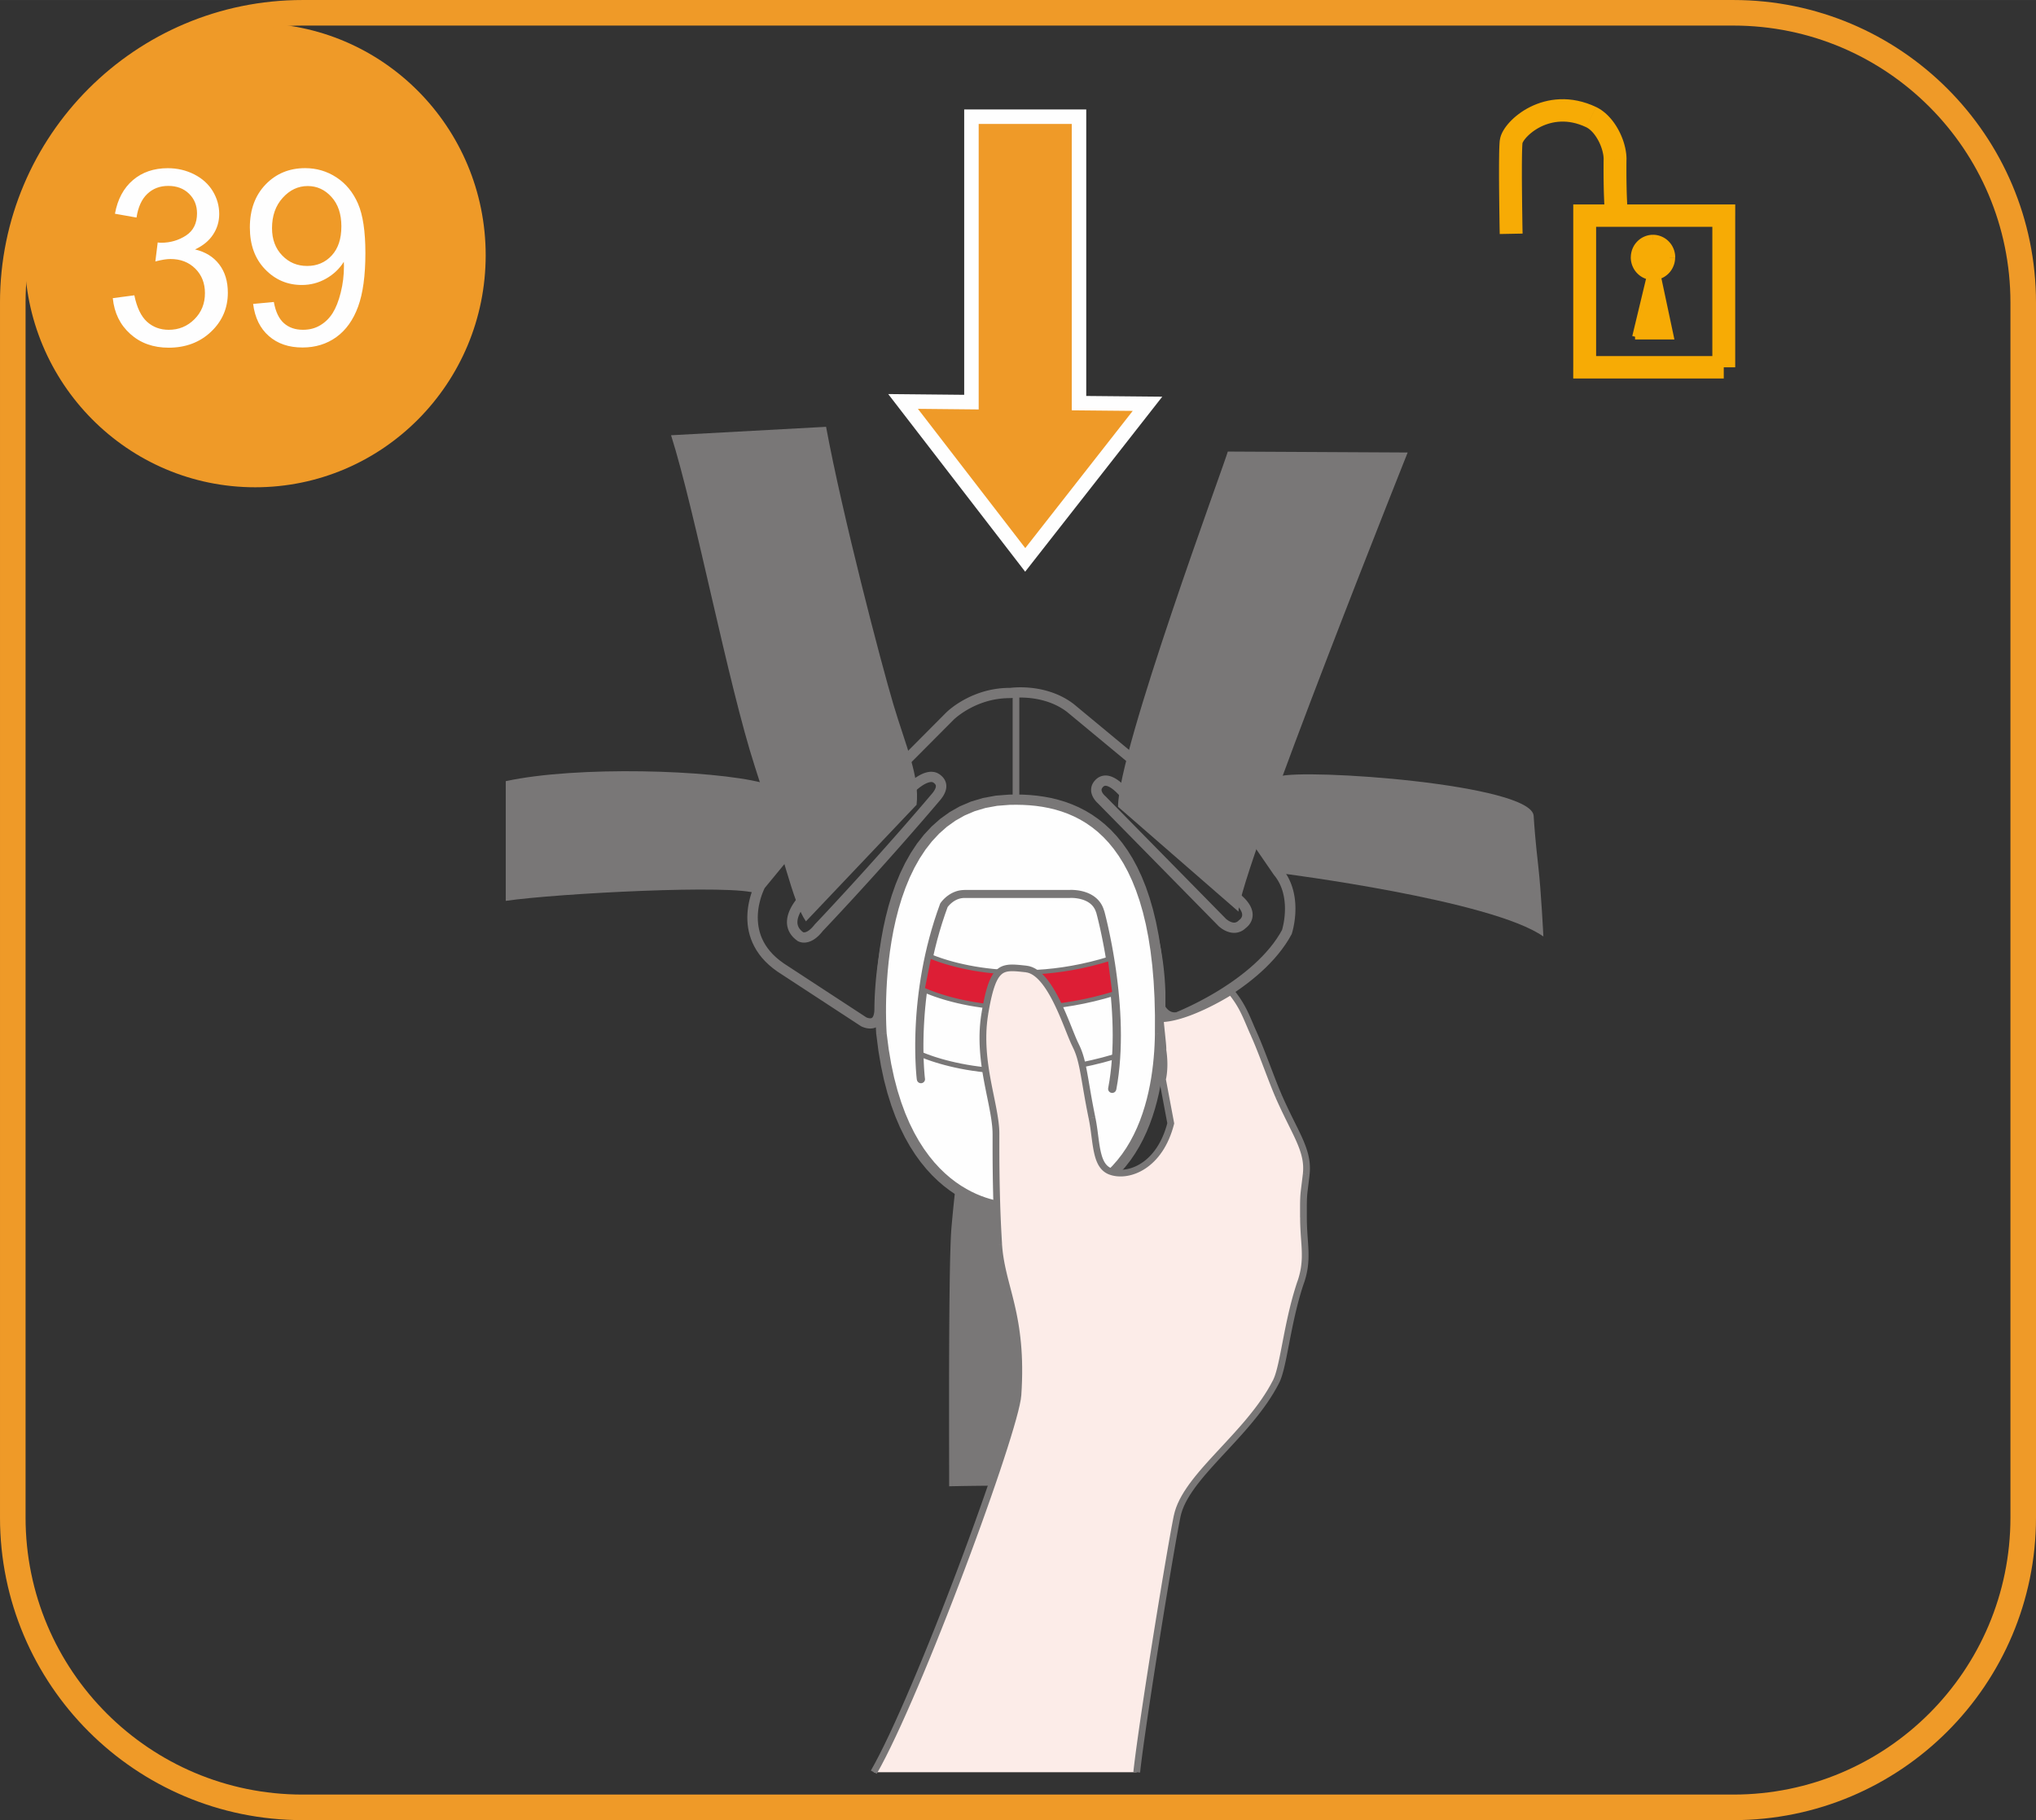
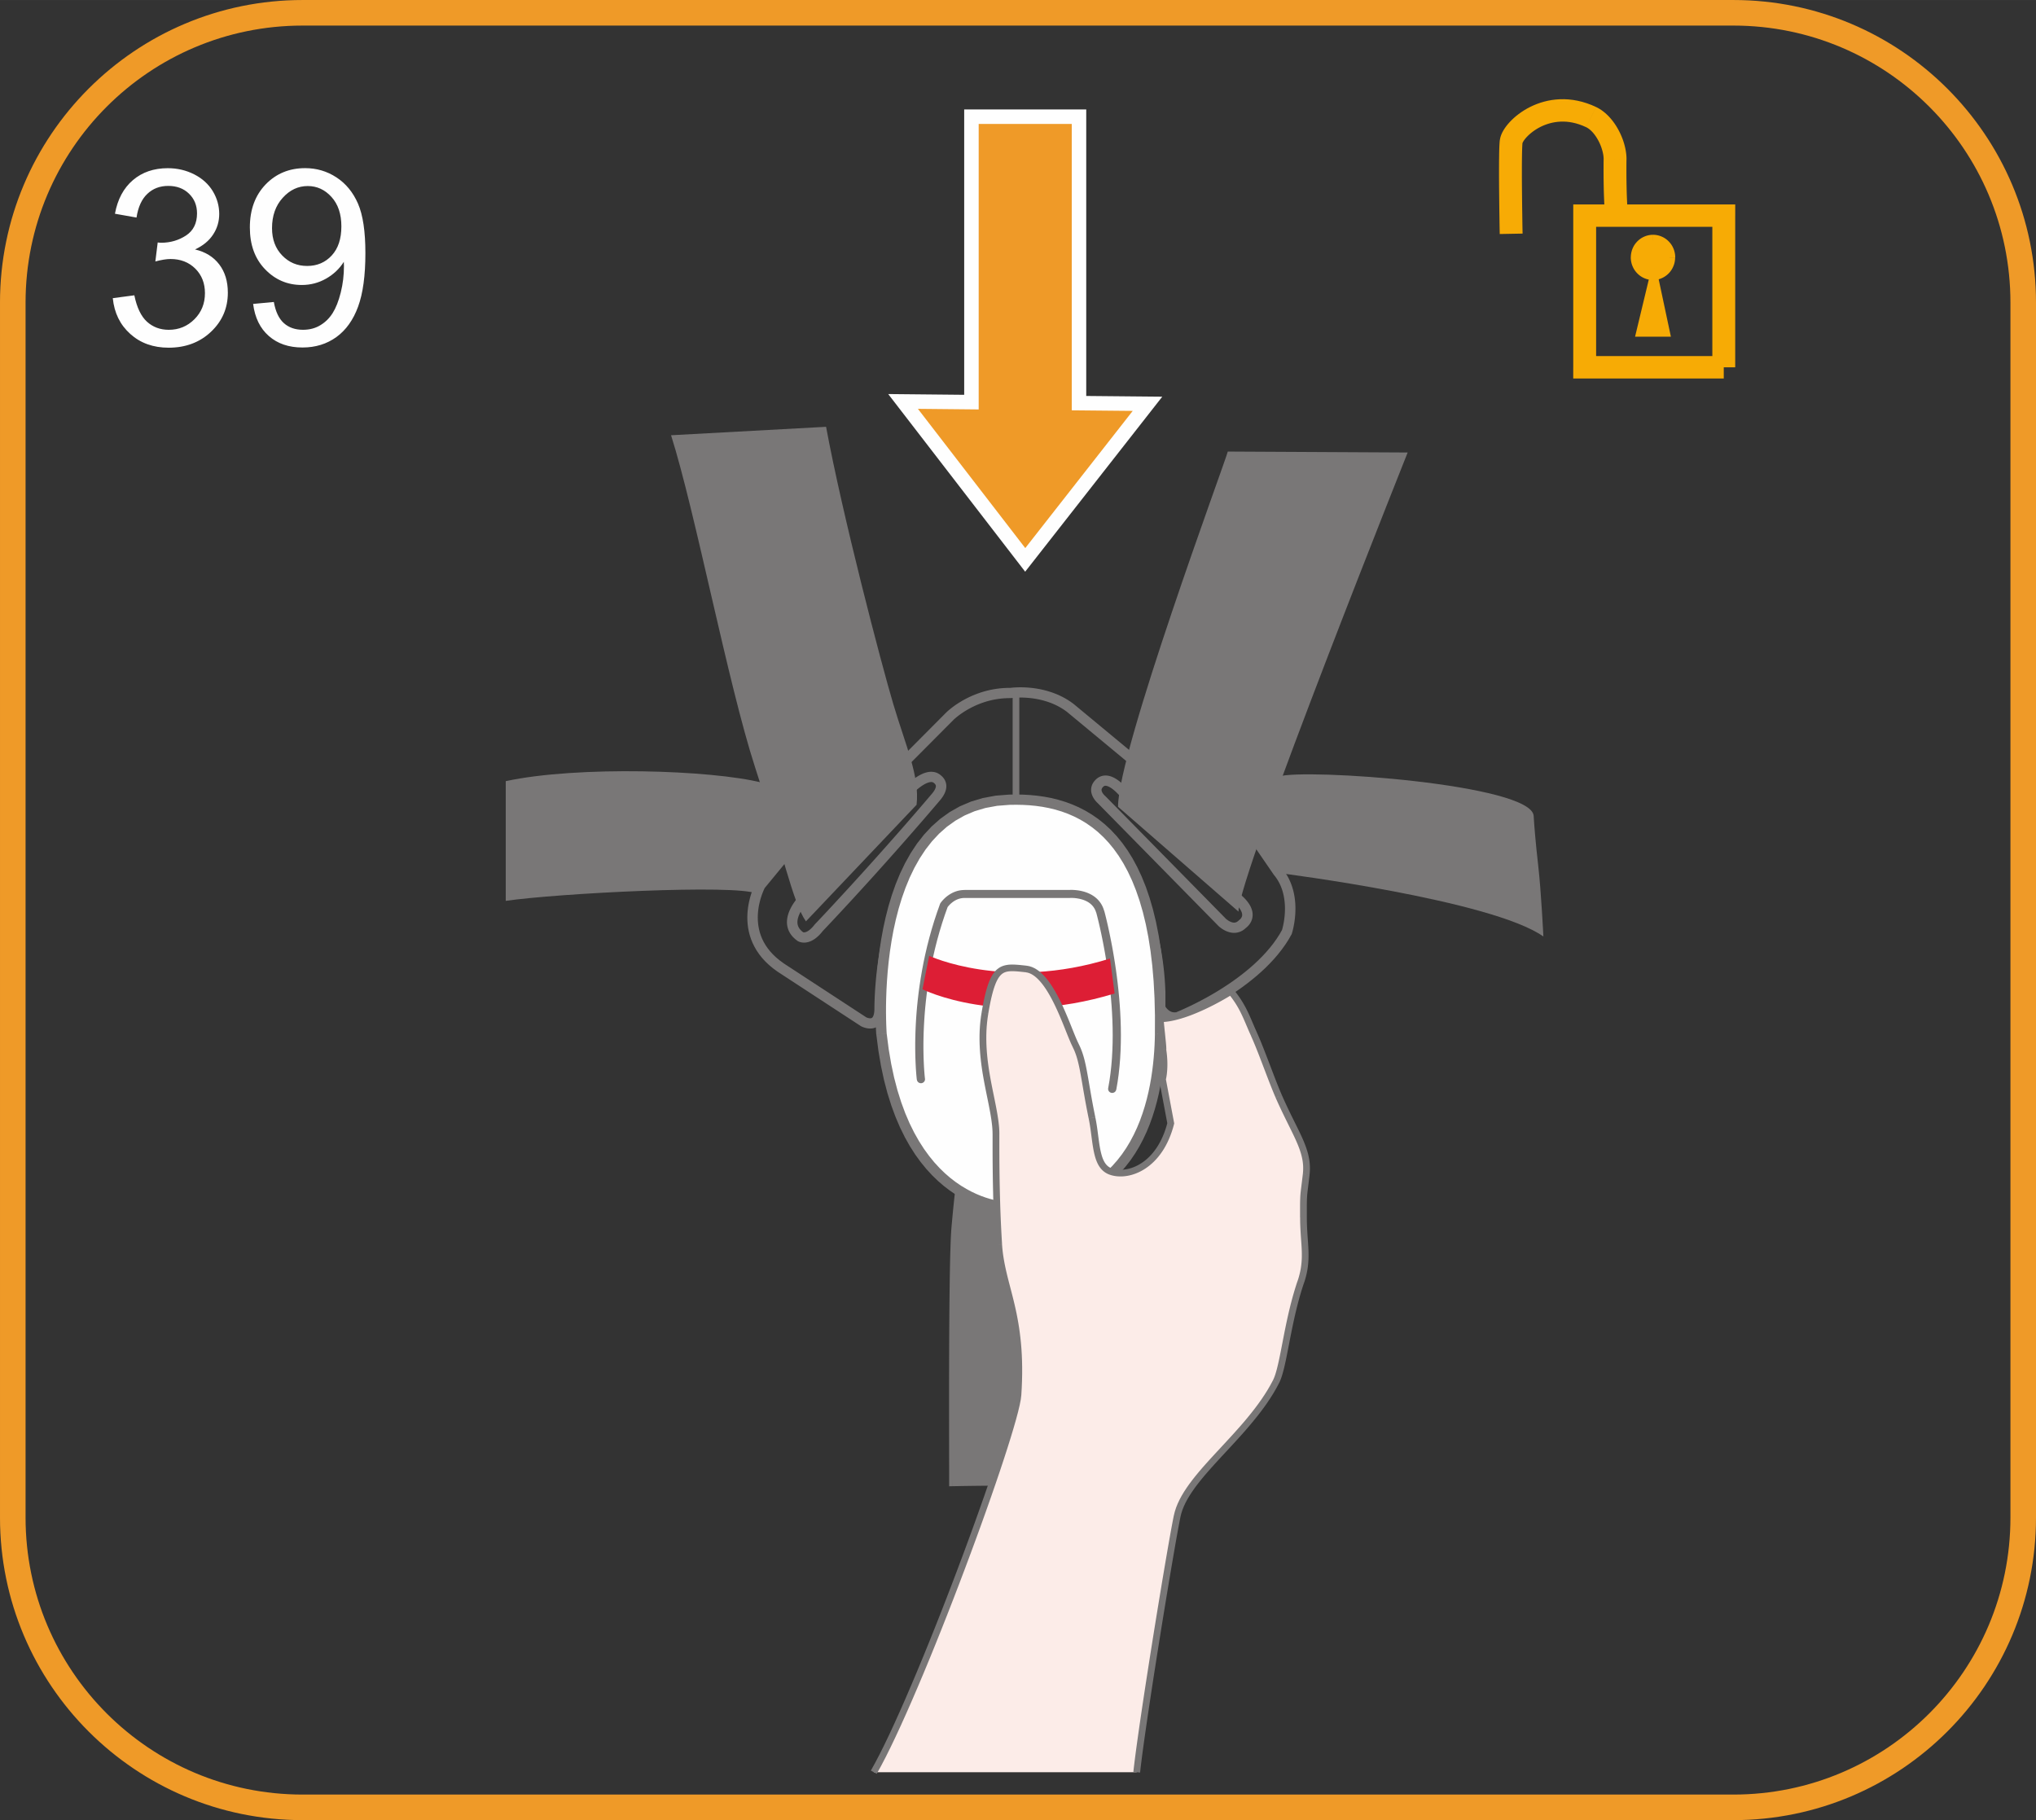
<svg xmlns="http://www.w3.org/2000/svg" xml:space="preserve" width="35.125mm" height="31.404mm" version="1.1" style="shape-rendering:geometricPrecision; text-rendering:geometricPrecision; image-rendering:optimizeQuality; fill-rule:evenodd; clip-rule:evenodd" viewBox="0 0 1501.87 1342.75">
  <rect x="0" y="0" width="1501.87" height="1342.75" fill="#333333" stroke="none" />
  <defs>
    <style type="text/css">
   
    .str0 {stroke:#EF9A28;stroke-width:18.86;stroke-miterlimit:4}
    .str1 {stroke:#FEFEFE;stroke-width:10.69;stroke-miterlimit:4}
    .fil8 {fill:none;fill-rule:nonzero}
    .fil1 {fill:#FEFEFE;fill-rule:nonzero}
    .fil5 {fill:#2B2A29;fill-rule:nonzero}
    .fil7 {fill:#FCECE8;fill-rule:nonzero}
    .fil3 {fill:#F7AB05;fill-rule:nonzero}
    .fil2 {fill:#F7AB05;fill-rule:nonzero}
    .fil6 {fill:#DD1E35;fill-rule:nonzero}
    .fil0 {fill:#EF9A28;fill-rule:nonzero}
    .fil4 {fill:#797777;fill-rule:nonzero}
   
  </style>
  </defs>
  <g id="Слой_x0020_1">
-     <path class="fil0" d="M188.23 359.47c93.91,0 170.04,-76.64 170.04,-171.19 0,-94.53 -76.13,-171.17 -170.04,-171.17 -93.91,0 -170.04,76.64 -170.04,171.17 0,94.54 76.13,171.19 170.04,171.19z" />
    <path class="fil1" d="M83.19 219.95l15.91 -2.1c1.85,9.03 4.98,15.55 9.34,19.5 4.36,3.95 9.75,5.95 16.06,5.95 7.44,0 13.75,-2.62 18.93,-7.8 5.18,-5.18 7.75,-11.6 7.75,-19.24 0,-7.34 -2.36,-13.34 -7.13,-18.11 -4.77,-4.72 -10.88,-7.08 -18.27,-7.08 -2.98,0 -6.72,0.62 -11.19,1.8l1.74 -14.01c1.08,0.15 1.9,0.21 2.57,0.21 6.77,0 12.88,-1.8 18.32,-5.34 5.39,-3.54 8.11,-8.98 8.11,-16.32 0,-5.85 -1.95,-10.67 -5.9,-14.52 -3.95,-3.85 -9.08,-5.75 -15.29,-5.75 -6.21,0 -11.34,1.95 -15.44,5.85 -4.16,3.9 -6.82,9.75 -8,17.5l-15.91 -2.82c1.95,-10.67 6.36,-18.93 13.29,-24.83 6.88,-5.85 15.44,-8.77 25.71,-8.77 7.03,0 13.55,1.54 19.5,4.57 5.95,3.03 10.52,7.18 13.7,12.42 3.13,5.23 4.72,10.83 4.72,16.73 0,5.59 -1.49,10.67 -4.52,15.24 -3.03,4.62 -7.44,8.26 -13.34,10.98 7.65,1.8 13.6,5.44 17.86,11.03 4.26,5.59 6.36,12.52 6.36,20.88 0,11.34 -4.1,20.93 -12.37,28.78 -8.26,7.85 -18.73,11.8 -31.3,11.8 -11.39,0 -20.83,-3.39 -28.32,-10.16 -7.54,-6.77 -11.8,-15.55 -12.88,-26.37zm103.52 4.26l15.29 -1.44c1.28,7.23 3.8,12.42 7.44,15.65 3.64,3.23 8.31,4.87 14.06,4.87 4.87,0 9.13,-1.13 12.83,-3.39 3.69,-2.21 6.72,-5.23 9.08,-8.98 2.36,-3.75 4.36,-8.77 5.95,-15.14 1.59,-6.36 2.36,-12.83 2.36,-19.45 0,-0.67 -0.05,-1.74 -0.1,-3.18 -3.18,5.08 -7.54,9.24 -13.03,12.37 -5.49,3.13 -11.49,4.72 -17.91,4.72 -10.72,0 -19.81,-3.9 -27.24,-11.7 -7.44,-7.75 -11.13,-18.01 -11.13,-30.73 0,-13.14 3.9,-23.7 11.65,-31.76 7.75,-8 17.44,-12.01 29.14,-12.01 8.41,0 16.11,2.26 23.09,6.82 6.98,4.57 12.26,11.03 15.91,19.39 3.64,8.41 5.44,20.57 5.44,36.48 0,16.57 -1.8,29.71 -5.39,39.51 -3.59,9.8 -8.93,17.29 -16.01,22.42 -7.13,5.13 -15.44,7.7 -24.99,7.7 -10.16,0 -18.42,-2.82 -24.83,-8.47 -6.41,-5.59 -10.31,-13.49 -11.6,-23.7zm65.11 -57.16c0,-9.13 -2.41,-16.37 -7.29,-21.75 -4.87,-5.39 -10.72,-8.06 -17.55,-8.06 -7.03,0 -13.19,2.87 -18.42,8.67 -5.28,5.8 -7.9,13.24 -7.9,22.42 0,8.26 2.51,14.98 7.49,20.11 4.98,5.18 11.08,7.75 18.42,7.75 7.34,0 13.39,-2.57 18.16,-7.75 4.72,-5.13 7.08,-12.26 7.08,-21.4z" />
    <g>
      <path class="fil2" d="M1106.35 103.21l16.74 2.1 -0 0 -0.06 0.62 -0.08 1.06 -0.07 1.37 -0.06 1.65 -0.06 1.89 -0.04 2.1 -0.03 2.29 -0.03 2.45 -0.02 2.59 -0.01 2.71 0 2.81 0 2.88 0.01 2.94 0.02 2.98 0.02 2.99 0.03 2.98 0.03 2.97 0.03 2.92 0.03 2.85 0.03 2.77 0.04 2.66 0.04 2.54 0.03 2.39 0.03 2.22 0.03 2.04 0.03 1.82 0.03 1.6 0.03 1.37 0.02 1.09 0.02 0.8 0.01 0.5 0 0.16 -16.86 0.32 -0 -0.18 -0.01 -0.49 -0.02 -0.82 -0.02 -1.09 -0.03 -1.35 -0.03 -1.62 -0.03 -1.84 -0.03 -2.04 -0.03 -2.24 -0.03 -2.39 -0.04 -2.54 -0.04 -2.68 -0.03 -2.78 -0.03 -2.87 -0.03 -2.93 -0.03 -2.98 -0.03 -3.01 -0.02 -3.02 -0.02 -3 -0.01 -2.97 -0 -2.92 0 -2.85 0.01 -2.76 0.02 -2.65 0.03 -2.52 0.03 -2.37 0.04 -2.21 0.06 -2.03 0.07 -1.85 0.09 -1.65 0.1 -1.45 0.15 -1.35 -0 0zm70.99 -24.29l-7.35 14.88 0 0 -2.55 -1.12 -2.49 -0.92 -2.42 -0.74 -2.36 -0.56 -2.3 -0.41 -2.23 -0.25 -2.18 -0.11 -2.13 0.02 -2.07 0.14 -2.02 0.25 -1.95 0.36 -1.91 0.46 -1.85 0.55 -1.78 0.63 -1.73 0.71 -1.66 0.78 -1.58 0.84 -1.5 0.89 -1.42 0.93 -1.35 0.97 -1.24 0.98 -1.15 0.99 -1.04 0.97 -0.93 0.96 -0.83 0.94 -0.7 0.87 -0.57 0.8 -0.44 0.71 -0.31 0.58 -0.18 0.39 -0.05 0.13 0.04 -0.18 -16.74 -2.1 0.4 -1.95 0.59 -1.8 0.74 -1.67 0.87 -1.61 0.99 -1.57 1.12 -1.56 1.24 -1.55 1.35 -1.52 1.47 -1.52 1.6 -1.5 1.71 -1.47 1.83 -1.43 1.93 -1.39 2.06 -1.35 2.18 -1.28 2.29 -1.21 2.39 -1.12 2.5 -1.03 2.61 -0.93 2.7 -0.8 2.81 -0.68 2.9 -0.53 2.99 -0.37 3.07 -0.21 3.15 -0.03 3.22 0.17 3.28 0.37 3.33 0.59 3.37 0.8 3.41 1.04 3.44 1.27 3.46 1.52 0 0zm22.46 38.85l-16.86 -0.17 0 0.01 -0.01 -0.7 -0.04 -0.74 -0.07 -0.8 -0.1 -0.82 -0.14 -0.83 -0.18 -0.88 -0.2 -0.89 -0.24 -0.91 -0.27 -0.94 -0.3 -0.93 -0.32 -0.91 -0.36 -0.94 -0.39 -0.94 -0.41 -0.92 -0.44 -0.91 -0.47 -0.9 -0.5 -0.89 -0.51 -0.86 -0.52 -0.83 -0.55 -0.81 -0.56 -0.78 -0.57 -0.74 -0.57 -0.69 -0.59 -0.66 -0.61 -0.63 -0.59 -0.56 -0.6 -0.53 -0.6 -0.48 -0.57 -0.42 -0.56 -0.36 -0.57 -0.33 -0.53 -0.27 7.35 -14.88 1.4 0.72 1.33 0.77 1.3 0.85 1.24 0.91 1.18 0.95 1.14 1 1.09 1.04 1.03 1.07 1 1.11 0.97 1.16 0.92 1.18 0.87 1.2 0.83 1.23 0.8 1.26 0.76 1.28 0.71 1.29 0.68 1.3 0.65 1.33 0.6 1.35 0.56 1.34 0.53 1.35 0.49 1.39 0.44 1.38 0.39 1.36 0.36 1.38 0.31 1.38 0.27 1.38 0.22 1.4 0.18 1.38 0.12 1.37 0.07 1.38 0.02 1.38 0 0.01zm0 -0.01l0 0.06 0 -0.06 0 -0.01zm1.12 41.56l-16.77 1.76 -0.01 -0.05 -0.01 -0.13 -0.03 -0.27 -0.03 -0.37 -0.03 -0.32 -0.04 -0.46 -0.05 -0.6 -0.05 -0.63 -0.05 -0.71 -0.06 -0.8 -0.06 -0.88 -0.06 -0.98 -0.06 -1.05 -0.07 -1.12 -0.06 -1.23 -0.06 -1.3 -0.07 -1.38 -0.06 -1.49 -0.06 -1.56 -0.06 -1.62 -0.06 -1.74 -0.05 -1.82 -0.04 -1.9 -0.04 -1.99 -0.03 -2.08 -0.03 -2.17 -0.02 -2.25 -0.01 -2.33 -0.01 -2.43 0.01 -2.51 0.01 -2.62 0.03 -2.69 16.86 0.17 -0.03 2.64 -0.01 2.55 0 2.46 0 2.37 0.01 2.29 0.02 2.19 0.03 2.1 0.03 2.02 0.04 1.94 0.04 1.84 0.05 1.74 0.05 1.67 0.06 1.6 0.06 1.5 0.06 1.4 0.06 1.33 0.06 1.25 0.06 1.14 0.06 1.09 0.06 1 0.06 0.89 0.06 0.82 0.05 0.75 0.05 0.66 0.05 0.58 0.03 0.45 0.04 0.42 0.03 0.39 0.02 0.2 0.01 0.13 0.01 0.11 0 0.03zm-31.97 103.37l102.6 0 0 16.53 -102.6 0 -8.44 -8.26 8.44 -8.26zm0 16.53l-8.44 0 0 -8.26 8.44 8.26zm8.44 -120.14l0 111.87 -16.87 0 0 -111.87 8.44 -8.26 8.44 8.26zm-16.87 0l0 -8.26 8.44 0 -8.44 8.26zm111.04 8.26l-102.6 0 0 -16.53 102.6 0 8.44 8.26 -8.44 8.26zm0 -16.53l8.44 0 0 8.26 -8.44 -8.26zm-8.44 120.14l0 -111.87 16.87 0 0 111.87 -16.87 0z" />
    </g>
    <path class="fil3" d="M1231.48 189.88c0,6.91 -5.45,12.53 -12.15,12.53 -6.7,0 -12.16,-5.62 -12.16,-12.53 0,-6.93 5.46,-12.55 12.16,-12.55 6.7,0 12.15,5.62 12.15,12.55z" />
    <g>
      <path class="fil2" d="M1219.33 206.55l0 -8.27 0 0 0.4 -0.01 0.39 -0.03 0.38 -0.05 0.4 -0.08 0.37 -0.09 0.35 -0.1 0.36 -0.13 0.35 -0.15 0.35 -0.16 0.33 -0.18 0.33 -0.2 0.32 -0.21 0.31 -0.23 0.3 -0.24 0.3 -0.27 0.28 -0.27 0.27 -0.29 0.26 -0.3 0.24 -0.32 0.23 -0.33 0.21 -0.34 0.2 -0.35 0.18 -0.36 0.17 -0.38 0.15 -0.39 0.13 -0.39 0.11 -0.4 0.09 -0.42 0.07 -0.42 0.05 -0.43 0.03 -0.44 0.01 -0.44 8.44 0 -0.03 0.85 -0.06 0.83 -0.1 0.83 -0.14 0.81 -0.18 0.8 -0.21 0.79 -0.26 0.77 -0.29 0.75 -0.32 0.73 -0.35 0.72 -0.39 0.7 -0.42 0.68 -0.45 0.65 -0.47 0.63 -0.51 0.61 -0.54 0.58 -0.57 0.56 -0.59 0.52 -0.62 0.5 -0.65 0.47 -0.66 0.44 -0.68 0.41 -0.72 0.38 -0.72 0.33 -0.75 0.31 -0.77 0.27 -0.8 0.24 -0.81 0.19 -0.8 0.15 -0.84 0.11 -0.84 0.06 -0.85 0.03 0 0zm-16.38 -16.67l8.44 0 0 0 0.01 0.44 0.03 0.44 0.05 0.43 0.07 0.42 0.09 0.42 0.11 0.4 0.13 0.39 0.15 0.39 0.16 0.37 0.19 0.37 0.2 0.36 0.2 0.32 0.24 0.33 0.25 0.33 0.26 0.3 0.27 0.29 0.28 0.27 0.29 0.26 0.31 0.25 0.32 0.24 0.31 0.21 0.34 0.2 0.32 0.18 0.35 0.16 0.36 0.15 0.36 0.13 0.35 0.1 0.37 0.09 0.4 0.08 0.38 0.05 0.39 0.03 0.4 0.01 0 8.27 -0.85 -0.03 -0.84 -0.06 -0.84 -0.11 -0.8 -0.15 -0.81 -0.19 -0.8 -0.24 -0.77 -0.27 -0.74 -0.3 -0.73 -0.34 -0.72 -0.38 -0.68 -0.41 -0.67 -0.44 -0.63 -0.47 -0.62 -0.5 -0.59 -0.53 -0.57 -0.56 -0.54 -0.58 -0.51 -0.61 -0.47 -0.62 -0.45 -0.64 -0.43 -0.7 -0.38 -0.69 -0.35 -0.71 -0.32 -0.74 -0.29 -0.75 -0.26 -0.77 -0.21 -0.79 -0.18 -0.8 -0.14 -0.81 -0.1 -0.83 -0.06 -0.83 -0.03 -0.85 0 0zm16.38 -16.68l0 8.27 0 0 -0.4 0.01 -0.39 0.03 -0.38 0.05 -0.4 0.08 -0.37 0.09 -0.35 0.1 -0.36 0.13 -0.35 0.14 -0.36 0.17 -0.34 0.18 -0.32 0.19 -0.32 0.22 -0.32 0.23 -0.3 0.24 -0.3 0.27 -0.28 0.27 -0.27 0.3 -0.25 0.3 -0.24 0.32 -0.23 0.33 -0.21 0.34 -0.2 0.35 -0.18 0.37 -0.17 0.38 -0.15 0.38 -0.13 0.39 -0.11 0.41 -0.09 0.42 -0.07 0.42 -0.05 0.43 -0.03 0.44 -0.01 0.44 -8.44 0 0.03 -0.85 0.06 -0.83 0.1 -0.83 0.14 -0.81 0.18 -0.8 0.21 -0.78 0.25 -0.78 0.29 -0.75 0.32 -0.73 0.35 -0.72 0.38 -0.69 0.42 -0.68 0.45 -0.65 0.48 -0.63 0.52 -0.61 0.53 -0.58 0.57 -0.56 0.58 -0.52 0.62 -0.51 0.63 -0.46 0.66 -0.44 0.71 -0.42 0.71 -0.37 0.72 -0.33 0.75 -0.31 0.77 -0.27 0.8 -0.24 0.81 -0.19 0.8 -0.15 0.84 -0.11 0.84 -0.06 0.85 -0.03 0 0zm16.37 16.68l-8.44 0 -0.01 -0.44 -0.03 -0.44 -0.05 -0.43 -0.07 -0.42 -0.09 -0.42 -0.11 -0.41 -0.13 -0.39 -0.15 -0.38 -0.17 -0.39 -0.18 -0.35 -0.2 -0.35 -0.22 -0.36 -0.23 -0.33 -0.23 -0.31 -0.25 -0.3 -0.27 -0.3 -0.28 -0.27 -0.3 -0.27 -0.29 -0.24 -0.31 -0.23 -0.34 -0.23 -0.31 -0.18 -0.34 -0.18 -0.36 -0.17 -0.34 -0.14 -0.36 -0.13 -0.35 -0.1 -0.37 -0.09 -0.4 -0.08 -0.38 -0.05 -0.39 -0.03 -0.4 -0.01 0 -8.27 0.85 0.03 0.84 0.06 0.84 0.11 0.8 0.15 0.81 0.19 0.8 0.24 0.77 0.27 0.76 0.31 0.71 0.33 0.71 0.37 0.71 0.42 0.65 0.43 0.65 0.47 0.62 0.51 0.58 0.52 0.57 0.56 0.53 0.58 0.52 0.61 0.49 0.64 0.45 0.65 0.41 0.67 0.39 0.7 0.35 0.73 0.32 0.72 0.29 0.75 0.25 0.78 0.21 0.78 0.18 0.8 0.14 0.81 0.1 0.83 0.06 0.83 0.03 0.85z" />
    </g>
    <polygon class="fil3" points="1206.12,248.38 1217.16,202.42 1222.77,202.42 1232.54,248.36 " />
    <g>
-       <path class="fil2" d="M1219.21 202.89l-11.04 45.96 -4.1 -0.95 11.04 -45.96 2.05 -1.59 2.05 2.54zm-4.1 -0.95l0.38 -1.59 1.67 0 -2.05 1.59zm7.67 2.54l-5.62 0 0 -4.13 5.62 0 2.07 1.64 -2.07 2.49zm0 -4.13l1.71 0 0.35 1.64 -2.07 -1.64zm7.7 48.43l-9.77 -45.94 4.13 -0.85 9.77 45.94 -2.07 2.49 -2.07 -1.64zm4.13 -0.85l0.53 2.49 -2.6 0 2.07 -2.49zm-28.49 -1.62l26.42 -0.02 0 4.13 -26.42 0.02 0 -4.13z" />
-     </g>
+       </g>
    <path class="fil4" d="M562.01 577.39c-36.95,-9.37 -135.75,-12.58 -188.94,-1.12l0 88.32c37.55,-5.52 169.65,-12.39 185.13,-5.37 0,0 32.84,-36.94 36.33,-64.56 1.65,-12.99 -32.53,-17.28 -32.53,-17.28z" />
    <path class="fil4" d="M944.59 644.21c0,0 155.83,19.72 193.9,46.67 0,0 -1.62,-32.85 -3.73,-51.52 -2.14,-18.67 -3.07,-31.03 -3.44,-37.43 -1.27,-23.41 -169.23,-35.27 -188.27,-29.04l-24.13 8.15c0,0 -2.5,19.12 4.05,32.47 2.74,5.61 21.61,30.69 21.61,30.69z" />
    <g>
      <path class="fil4" d="M557.91 650.58l24.81 -30.13 6 4.75 -24.81 30.13 -6.4 -4.16 0.4 -0.58zm-0.4 0.58l0.16 -0.3 0.24 -0.29 -0.4 0.58zm20.35 59.37l-4.28 6.29 -0.07 -0.05 -3.31 -2.43 -3.01 -2.52 -2.7 -2.59 -2.41 -2.65 -2.13 -2.71 -1.86 -2.75 -1.6 -2.77 -1.36 -2.79 -1.13 -2.8 -0.91 -2.78 -0.71 -2.77 -0.52 -2.73 -0.34 -2.69 -0.19 -2.63 -0.05 -2.57 0.08 -2.5 0.19 -2.41 0.28 -2.32 0.36 -2.22 0.43 -2.12 0.47 -1.99 0.51 -1.87 0.53 -1.74 0.54 -1.6 0.53 -1.45 0.5 -1.28 0.47 -1.12 0.42 -0.94 0.36 -0.77 0.28 -0.57 0.18 -0.35 0.09 -0.18 6.8 3.58 -0.02 0.03 -0.14 0.27 -0.22 0.45 -0.3 0.63 -0.35 0.8 -0.41 0.97 -0.44 1.13 -0.47 1.27 -0.47 1.4 -0.47 1.53 -0.44 1.64 -0.42 1.75 -0.38 1.85 -0.31 1.93 -0.24 2.01 -0.16 2.09 -0.07 2.14 0.05 2.18 0.16 2.23 0.29 2.26 0.43 2.28 0.59 2.3 0.75 2.31 0.94 2.32 1.13 2.32 1.34 2.31 1.56 2.3 1.8 2.28 2.05 2.26 2.33 2.23 2.62 2.19 2.92 2.15 -0.07 -0.05zm-4.28 6.29l-0.07 -0.05 0.11 0.08 -0.04 -0.03zm61.31 40.08l-61.31 -40.08 4.28 -6.29 61.31 40.08 -3.98 6.47 -0.3 -0.18zm0.3 0.18l-0.17 -0.09 -0.13 -0.09 0.3 0.18zm9.84 -12.33l7.71 -0.06 0 0.11 -0.07 1.55 -0.15 1.45 -0.21 1.36 -0.3 1.27 -0.37 1.19 -0.45 1.11 -0.53 1.03 -0.61 0.95 -0.69 0.86 -0.77 0.77 -0.82 0.65 -0.87 0.55 -0.9 0.43 -0.89 0.33 -0.9 0.24 -0.88 0.14 -0.85 0.07 -0.8 0.01 -0.76 -0.03 -0.74 -0.08 -0.71 -0.11 -0.65 -0.14 -0.59 -0.15 -0.56 -0.16 -0.5 -0.17 -0.45 -0.16 -0.41 -0.16 -0.35 -0.15 -0.3 -0.13 -0.24 -0.11 -0.12 -0.06 -0.12 -0.06 3.69 -6.64 -0.06 -0.03 0.07 0.03 0.08 0.04 0.12 0.06 0.17 0.07 0.21 0.08 0.26 0.09 0.27 0.09 0.29 0.09 0.32 0.08 0.3 0.06 0.3 0.05 0.3 0.03 0.31 0.02 0.28 0 0.24 -0.02 0.23 -0.04 0.18 -0.05 0.18 -0.06 0.15 -0.07 0.15 -0.09 0.16 -0.13 0.16 -0.16 0.18 -0.22 0.2 -0.31 0.21 -0.4 0.21 -0.51 0.19 -0.63 0.18 -0.76 0.15 -0.89 0.1 -1.03 0.06 -1.18 0 0.11zm7.71 -0.06l0 0.08 0 0.03 0 -0.11zm23.53 -104.23l3.87 6.54 0.71 -0.52 -2.51 2.52 -2.37 2.77 -2.23 3 -2.1 3.22 -1.96 3.41 -1.83 3.58 -1.7 3.73 -1.57 3.86 -1.45 3.96 -1.33 4.04 -1.21 4.1 -1.1 4.13 -0.99 4.15 -0.89 4.13 -0.8 4.11 -0.71 4.05 -0.62 3.98 -0.54 3.88 -0.46 3.76 -0.4 3.62 -0.33 3.45 -0.27 3.26 -0.22 3.05 -0.18 2.83 -0.13 2.57 -0.09 2.3 -0.07 2.01 -0.04 1.67 -0.02 1.34 -0.01 0.98 0 0.6 -0 0.18 -7.71 0.06 -0 -0.24 0 -0.64 0.01 -1.03 0.02 -1.4 0.04 -1.74 0.07 -2.06 0.09 -2.36 0.14 -2.64 0.18 -2.9 0.23 -3.13 0.28 -3.35 0.34 -3.54 0.41 -3.71 0.48 -3.87 0.56 -3.99 0.64 -4.1 0.73 -4.19 0.83 -4.25 0.93 -4.3 1.03 -4.32 1.15 -4.32 1.27 -4.31 1.4 -4.26 1.53 -4.2 1.68 -4.12 1.83 -4.02 1.99 -3.9 2.16 -3.75 2.33 -3.58 2.53 -3.4 2.73 -3.18 2.93 -2.95 0.71 -0.52zm-0.71 0.52l0.32 -0.3 0.39 -0.22 -0.71 0.52zm42.29 -3.77l-7.71 0.03 3.72 3.76 -2.04 -0.05 -1.98 -0.01 -1.92 0.03 -1.86 0.07 -1.8 0.1 -1.74 0.14 -1.68 0.16 -1.61 0.2 -1.56 0.21 -1.49 0.24 -1.42 0.25 -1.37 0.27 -1.3 0.28 -1.24 0.3 -1.18 0.3 -1.1 0.3 -1.05 0.31 -0.97 0.3 -0.89 0.3 -0.85 0.3 -0.77 0.28 -0.7 0.27 -0.64 0.26 -0.56 0.24 -0.5 0.22 -0.43 0.2 -0.36 0.17 -0.28 0.14 -0.2 0.11 -0.17 0.08 -0.07 0.04 0.03 -0.02 -3.87 -6.54 0.11 -0.06 0.15 -0.08 0.21 -0.12 0.31 -0.16 0.39 -0.19 0.45 -0.21 0.53 -0.24 0.6 -0.27 0.68 -0.29 0.74 -0.3 0.82 -0.32 0.89 -0.32 0.95 -0.33 1.04 -0.35 1.1 -0.34 1.17 -0.34 1.24 -0.34 1.3 -0.33 1.38 -0.33 1.44 -0.31 1.51 -0.3 1.58 -0.28 1.64 -0.26 1.7 -0.24 1.77 -0.21 1.84 -0.18 1.89 -0.15 1.96 -0.11 2.02 -0.08 2.09 -0.03 2.14 0.01 2.2 0.05 3.72 3.76zm-3.72 -3.76l3.7 0.13 0.02 3.63 -3.72 -3.76zm-3.69 76.56l-0.3 -72.76 7.71 -0.03 0.3 72.76 -0.04 0.58 -7.67 -0.55zm7.71 -0.03l0 0.3 -0.04 0.29 0.04 -0.58zm2.35 8.17l-4.99 5.77 0.15 0.12 -0.64 -0.52 -0.59 -0.53 -0.55 -0.57 -0.49 -0.59 -0.44 -0.59 -0.41 -0.62 -0.35 -0.62 -0.31 -0.61 -0.28 -0.62 -0.24 -0.62 -0.21 -0.61 -0.18 -0.6 -0.15 -0.59 -0.12 -0.57 -0.11 -0.55 -0.09 -0.56 -0.06 -0.53 -0.05 -0.51 -0.03 -0.49 -0.03 -0.46 -0.01 -0.47 0 -0.41 0 -0.37 0.01 -0.36 0.02 -0.35 0.02 -0.3 0.02 -0.26 0.02 -0.2 0.02 -0.18 0.03 -0.18 0.02 -0.15 0.01 -0.03 7.63 1.13 0 0.01 0 -0.02 0 0.03 -0.01 0.1 -0.02 0.15 -0.01 0.16 -0.01 0.17 -0.01 0.19 -0.01 0.23 -0 0.27 0 0.27 0.01 0.26 0.02 0.31 0.02 0.31 0.03 0.32 0.04 0.33 0.05 0.31 0.06 0.34 0.07 0.33 0.09 0.32 0.09 0.32 0.11 0.3 0.12 0.3 0.13 0.29 0.15 0.29 0.15 0.26 0.16 0.24 0.18 0.25 0.18 0.22 0.19 0.2 0.23 0.21 0.24 0.18 0.15 0.12zm-0.15 -0.12l0.04 0.03 0.11 0.09 -0.15 -0.12zm10.84 18.9l-15.67 -13.01 4.99 -5.77 15.67 13.01 1.36 3.01 -6.35 2.77zm4.99 -5.77l1.42 1.18 -0.06 1.83 -1.36 -3.01zm-7.09 25.85l0.74 -23.08 7.71 0.24 -0.74 23.08 -4.04 3.66 -3.67 -3.9zm7.71 0.24l-0.12 3.84 -3.92 -0.18 4.04 -3.66zm-14.32 13.46l-6.87 3.45 -0.11 -0.22 -0.69 -1.71 -0.53 -1.66 -0.36 -1.62 -0.2 -1.57 -0.03 -1.51 0.14 -1.46 0.31 -1.4 0.48 -1.32 0.62 -1.21 0.75 -1.09 0.84 -0.97 0.92 -0.86 0.97 -0.74 1 -0.63 1.03 -0.55 1.02 -0.45 1.03 -0.4 1.03 -0.32 1 -0.27 0.98 -0.23 0.96 -0.18 0.92 -0.15 0.88 -0.11 0.81 -0.08 0.76 -0.06 0.7 -0.04 0.62 -0.02 0.5 -0.01 0.44 -0 0.35 0 0.24 0 0.1 0.01 -0.37 7.55 -0.02 0 -0.11 -0 -0.21 -0 -0.32 0 -0.42 0.01 -0.47 0.02 -0.53 0.03 -0.58 0.05 -0.64 0.06 -0.66 0.08 -0.67 0.1 -0.69 0.13 -0.69 0.16 -0.7 0.19 -0.65 0.21 -0.62 0.24 -0.59 0.27 -0.53 0.27 -0.47 0.3 -0.41 0.31 -0.34 0.31 -0.29 0.33 -0.24 0.34 -0.19 0.37 -0.15 0.41 -0.11 0.48 -0.06 0.57 0.01 0.7 0.1 0.82 0.22 0.95 0.35 1.1 0.5 1.24 -0.11 -0.22zm-6.87 3.45l-0.07 -0.13 -0.04 -0.09 0.11 0.22zm23.48 10.09l0.14 7.56 0.11 -0 -1.42 0.01 -1.4 -0.12 -1.35 -0.23 -1.31 -0.32 -1.27 -0.42 -1.21 -0.49 -1.16 -0.56 -1.11 -0.62 -1.07 -0.66 -1.02 -0.71 -0.97 -0.74 -0.93 -0.77 -0.88 -0.8 -0.84 -0.8 -0.8 -0.81 -0.77 -0.83 -0.71 -0.82 -0.67 -0.8 -0.63 -0.8 -0.59 -0.77 -0.55 -0.75 -0.5 -0.72 -0.46 -0.68 -0.41 -0.64 -0.38 -0.59 -0.32 -0.53 -0.28 -0.46 -0.24 -0.4 -0.2 -0.34 -0.13 -0.24 -0.07 -0.14 -0.06 -0.11 6.87 -3.45 -0.01 -0.02 0.07 0.13 0.11 0.19 0.14 0.25 0.19 0.32 0.24 0.4 0.28 0.44 0.31 0.49 0.35 0.53 0.39 0.58 0.43 0.61 0.46 0.63 0.5 0.65 0.53 0.66 0.56 0.67 0.59 0.67 0.61 0.66 0.64 0.65 0.66 0.64 0.68 0.61 0.69 0.58 0.71 0.54 0.73 0.5 0.73 0.46 0.74 0.41 0.74 0.35 0.74 0.3 0.73 0.24 0.74 0.18 0.74 0.12 0.74 0.06 0.75 0 0.11 -0zm-0.11 0l0.08 -0 0.03 0 -0.11 0zm18.91 -6.16l-7 3.17 6.75 0.45 -0.62 0.91 -0.66 0.85 -0.68 0.8 -0.7 0.74 -0.73 0.7 -0.75 0.65 -0.75 0.6 -0.76 0.55 -0.76 0.5 -0.77 0.47 -0.76 0.42 -0.75 0.38 -0.76 0.35 -0.73 0.32 -0.72 0.28 -0.7 0.25 -0.68 0.22 -0.68 0.2 -0.64 0.17 -0.6 0.14 -0.57 0.12 -0.53 0.11 -0.51 0.09 -0.49 0.07 -0.42 0.06 -0.39 0.05 -0.33 0.03 -0.31 0.03 -0.27 0.01 -0.11 0.01 -0.16 0.01 -0.11 0 -0.14 -7.56 -0.05 0 0 0 0.16 -0.01 0.11 -0 0.15 -0.02 0.22 -0.02 0.25 -0.03 0.3 -0.04 0.31 -0.05 0.35 -0.06 0.39 -0.07 0.41 -0.09 0.44 -0.11 0.44 -0.12 0.45 -0.13 0.47 -0.15 0.5 -0.18 0.5 -0.19 0.51 -0.21 0.5 -0.23 0.5 -0.27 0.51 -0.28 0.5 -0.31 0.51 -0.34 0.49 -0.35 0.49 -0.38 0.47 -0.41 0.46 -0.45 0.45 -0.48 0.44 -0.51 0.42 -0.54 0.4 -0.58 6.75 0.45zm-6.75 -0.45l3.8 -5.81 2.95 6.26 -6.75 -0.45zm21.15 3.66l3.51 6.74 -0.93 0.32 -1.58 0.31 -1.51 0.24 -1.46 0.17 -1.4 0.11 -1.34 0.05 -1.29 -0 -1.24 -0.06 -1.18 -0.11 -1.13 -0.16 -1.06 -0.21 -1.01 -0.24 -0.97 -0.29 -0.9 -0.32 -0.85 -0.35 -0.8 -0.38 -0.74 -0.39 -0.69 -0.41 -0.65 -0.43 -0.58 -0.43 -0.53 -0.43 -0.49 -0.44 -0.44 -0.42 -0.39 -0.41 -0.35 -0.4 -0.3 -0.38 -0.26 -0.34 -0.24 -0.34 -0.18 -0.28 -0.12 -0.2 -0.14 -0.24 -0.1 -0.19 -0.05 -0.1 7 -3.17 -0.03 -0.05 -0.03 -0.06 -0.01 -0.02 0.06 0.09 0.06 0.09 0.06 0.09 0.1 0.14 0.12 0.15 0.14 0.16 0.18 0.19 0.2 0.2 0.23 0.2 0.27 0.22 0.3 0.22 0.33 0.22 0.37 0.22 0.41 0.22 0.44 0.21 0.49 0.2 0.54 0.2 0.58 0.17 0.65 0.16 0.7 0.13 0.75 0.11 0.82 0.08 0.88 0.05 0.94 0 1.01 -0.04 1.08 -0.09 1.15 -0.14 1.22 -0.19 1.3 -0.26 -0.93 0.32zm3.51 6.74l-0.44 0.22 -0.48 0.1 0.93 -0.32zm10.42 -22.13l7.7 0.44 -0.27 1.19 -0.57 1.33 -0.6 1.29 -0.64 1.24 -0.65 1.18 -0.68 1.14 -0.7 1.09 -0.71 1.04 -0.72 0.99 -0.73 0.95 -0.73 0.9 -0.73 0.86 -0.73 0.8 -0.72 0.77 -0.73 0.72 -0.7 0.68 -0.71 0.64 -0.67 0.59 -0.65 0.55 -0.63 0.51 -0.61 0.47 -0.59 0.43 -0.56 0.4 -0.51 0.35 -0.47 0.32 -0.43 0.27 -0.41 0.25 -0.35 0.21 -0.28 0.17 -0.27 0.15 -0.19 0.1 -0.07 0.03 -0.13 0.07 -3.51 -6.74 -0.07 0.03 0.11 -0.06 0.1 -0.06 0.13 -0.07 0.21 -0.12 0.25 -0.15 0.28 -0.18 0.33 -0.21 0.37 -0.25 0.41 -0.28 0.43 -0.3 0.46 -0.35 0.5 -0.38 0.51 -0.41 0.53 -0.45 0.56 -0.49 0.56 -0.51 0.59 -0.56 0.59 -0.59 0.59 -0.63 0.6 -0.67 0.6 -0.71 0.6 -0.74 0.6 -0.78 0.59 -0.82 0.59 -0.86 0.57 -0.89 0.56 -0.94 0.54 -0.98 0.52 -1.02 0.5 -1.06 0.48 -1.1 -0.27 1.19zm7.7 0.44l-0.03 0.62 -0.24 0.58 0.27 -1.19zm-24.16 -9.93l7.71 -0.36 -4.24 -3.58 1.72 -0.13 1.64 -0.05 1.55 0.02 1.47 0.1 1.4 0.17 1.32 0.25 1.24 0.31 1.17 0.38 1.11 0.44 1.02 0.5 0.95 0.55 0.88 0.61 0.78 0.63 0.71 0.67 0.65 0.71 0.56 0.71 0.49 0.71 0.42 0.71 0.36 0.71 0.3 0.69 0.25 0.65 0.2 0.64 0.16 0.62 0.12 0.56 0.09 0.53 0.06 0.5 0.04 0.4 0.03 0.36 0.01 0.33 0 0.31 -0 0.15 -0 0.13 -7.7 -0.44 -0 0.06 0 -0.03 0 -0.01 -0 -0.09 -0.01 -0.15 -0.02 -0.21 -0.03 -0.2 -0.04 -0.24 -0.05 -0.27 -0.07 -0.25 -0.09 -0.28 -0.11 -0.3 -0.13 -0.3 -0.15 -0.3 -0.17 -0.3 -0.2 -0.3 -0.23 -0.29 -0.25 -0.28 -0.3 -0.28 -0.35 -0.28 -0.38 -0.27 -0.45 -0.26 -0.51 -0.25 -0.58 -0.24 -0.67 -0.21 -0.76 -0.19 -0.84 -0.15 -0.94 -0.12 -1.05 -0.07 -1.16 -0.02 -1.27 0.04 -1.39 0.11 -4.24 -3.58zm4.24 3.58l-4.05 0.4 -0.19 -3.98 4.24 3.58zm2.34 -27.47l1.13 23.53 -7.71 0.36 -1.13 -23.53 1.12 -2.85 6.59 2.49zm-7.71 0.36l-0.08 -1.66 1.2 -1.18 -1.12 2.85zm19.55 -10.29l-12.96 12.78 -5.47 -5.34 12.96 -12.78 0.53 -0.44 4.94 5.77zm-5.47 -5.34l0.24 -0.24 0.3 -0.2 -0.53 0.44zm3.61 -10.96l7.71 -0.31 0 0 0.02 1.06 -0 1.03 -0.04 0.99 -0.07 0.95 -0.11 0.93 -0.13 0.87 -0.15 0.86 -0.18 0.82 -0.19 0.76 -0.22 0.75 -0.24 0.71 -0.25 0.67 -0.27 0.65 -0.27 0.59 -0.28 0.56 -0.3 0.53 -0.3 0.5 -0.3 0.48 -0.3 0.43 -0.3 0.41 -0.3 0.38 -0.27 0.32 -0.26 0.3 -0.26 0.28 -0.26 0.25 -0.22 0.21 -0.21 0.19 -0.19 0.16 -0.18 0.15 -0.16 0.12 -0.1 0.07 -0.09 0.06 -4.4 -6.21 -0.06 0.04 -0 0 -0.03 0.02 0.01 -0.01 0.04 -0.03 0.06 -0.06 0.09 -0.08 0.09 -0.09 0.11 -0.11 0.13 -0.15 0.15 -0.18 0.14 -0.17 0.15 -0.2 0.16 -0.24 0.16 -0.24 0.17 -0.28 0.17 -0.31 0.17 -0.34 0.17 -0.37 0.16 -0.38 0.16 -0.42 0.15 -0.44 0.14 -0.48 0.14 -0.53 0.12 -0.55 0.1 -0.58 0.09 -0.64 0.07 -0.65 0.05 -0.7 0.03 -0.74 0 -0.78 -0.02 -0.83 0 0zm1.03 -76.96l0.32 7.56 3.7 -3.91 0.01 0.18 0.02 0.53 0.03 0.85 0.04 1.15 0.05 1.44 0.06 1.71 0.07 1.94 0.08 2.17 0.08 2.36 0.09 2.54 0.09 2.7 0.1 2.83 0.11 2.94 0.11 3.04 0.11 3.12 0.12 3.16 0.12 3.19 0.12 3.2 0.12 3.19 0.12 3.16 0.12 3.11 0.11 3.02 0.11 2.93 0.1 2.81 0.1 2.67 0.09 2.52 0.09 2.33 0.08 2.13 0.07 1.91 0.06 1.67 0.05 1.39 0.05 1.1 -7.71 0.31 -0.05 -1.12 -0.05 -1.4 -0.06 -1.67 -0.07 -1.91 -0.08 -2.14 -0.09 -2.33 -0.09 -2.52 -0.1 -2.67 -0.1 -2.81 -0.11 -2.93 -0.11 -3.03 -0.12 -3.1 -0.12 -3.16 -0.12 -3.19 -0.12 -3.2 -0.12 -3.19 -0.12 -3.16 -0.11 -3.12 -0.11 -3.04 -0.11 -2.95 -0.1 -2.83 -0.09 -2.7 -0.09 -2.54 -0.08 -2.36 -0.08 -2.16 -0.07 -1.95 -0.06 -1.7 -0.05 -1.44 -0.04 -1.15 -0.03 -0.86 -0.02 -0.52 -0.01 -0.18 3.7 -3.91zm-3.7 3.91l-0.13 -3.76 3.83 -0.15 -3.7 3.91zm53.98 12.72l-6.59 3.93 0.43 0.56 -1.26 -1.28 -1.35 -1.2 -1.44 -1.13 -1.51 -1.06 -1.58 -0.98 -1.65 -0.92 -1.7 -0.85 -1.75 -0.78 -1.79 -0.71 -1.81 -0.65 -1.83 -0.59 -1.84 -0.53 -1.84 -0.48 -1.83 -0.42 -1.81 -0.38 -1.78 -0.32 -1.74 -0.28 -1.71 -0.24 -1.64 -0.2 -1.57 -0.17 -1.5 -0.14 -1.42 -0.1 -1.33 -0.08 -1.21 -0.06 -1.1 -0.04 -0.99 -0.02 -0.86 -0.01 -0.7 0 -0.56 0.01 -0.43 0.01 -0.25 0 -0.03 0 -0.32 -7.56 0.16 -0 0.29 -0 0.45 -0.01 0.64 -0.01 0.81 0 0.94 0.01 1.06 0.02 1.21 0.04 1.33 0.06 1.42 0.09 1.53 0.11 1.62 0.15 1.7 0.18 1.78 0.22 1.84 0.26 1.9 0.3 1.95 0.36 1.99 0.41 2.02 0.47 2.04 0.53 2.07 0.6 2.07 0.67 2.06 0.74 2.05 0.82 2.04 0.91 2.01 1 1.96 1.09 1.92 1.19 1.86 1.3 1.8 1.41 1.71 1.52 1.61 1.65 0.43 0.56zm-0.43 -0.56l0.25 0.27 0.18 0.29 -0.43 -0.56zm22.49 85.96l-7.71 0.07 0 0.1 -0.22 -4.72 -0.32 -4.6 -0.41 -4.49 -0.49 -4.36 -0.56 -4.23 -0.63 -4.1 -0.69 -3.98 -0.75 -3.84 -0.79 -3.71 -0.84 -3.57 -0.88 -3.44 -0.9 -3.3 -0.92 -3.15 -0.94 -3.01 -0.94 -2.86 -0.95 -2.72 -0.94 -2.57 -0.93 -2.41 -0.91 -2.26 -0.88 -2.1 -0.85 -1.94 -0.81 -1.78 -0.76 -1.62 -0.71 -1.45 -0.65 -1.29 -0.58 -1.11 -0.51 -0.94 -0.43 -0.78 -0.34 -0.6 -0.24 -0.4 -0.15 -0.25 -0.03 -0.06 6.59 -3.93 0.08 0.13 0.18 0.3 0.3 0.5 0.38 0.68 0.47 0.84 0.55 1.03 0.63 1.21 0.69 1.37 0.75 1.54 0.8 1.71 0.85 1.87 0.89 2.04 0.92 2.2 0.95 2.36 0.97 2.52 0.98 2.68 0.98 2.83 0.99 2.98 0.97 3.13 0.97 3.28 0.93 3.42 0.91 3.57 0.87 3.71 0.83 3.85 0.78 3.98 0.72 4.12 0.66 4.25 0.58 4.39 0.5 4.51 0.42 4.64 0.32 4.76 0.23 4.89 0 0.1zm0 -0.1l0 -0.03 0 0.13 0 -0.1zm-0.37 10.76l-6.97 3.25 -0.37 -1.67 0 -0.5 0 -0.52 0 -0.53 0 -0.53 0 -0.52 0 -0.53 0 -0.53 -0 -0.51 0 -0.53 0 -0.52 0 -0.51 0 -0.5 0 -0.49 0 -0.48 0 -0.45 -0 -0.45 -0 -0.46 0 -0.4 -0 -0.4 0 -0.38 -0 -0.36 0 -0.33 -0 -0.31 -0 -0.31 0 -0.22 -0 -0.22 -0 -0.24 0 -0.11 -0 -0.12 -0 -0.16 0 -0.06 0 0.01 7.71 -0.07 0 0.06 0 0.06 -0 0.03 0 0.15 0 0.22 -0 0.16 0 0.23 0 0.29 -0 0.26 0 0.31 0 0.34 0 0.36 0 0.38 0 0.4 0 0.44 -0 0.42 0 0.45 0 0.48 0 0.48 0 0.49 0 0.5 0 0.51 0 0.52 0 0.53 -0 0.54 -0 0.53 0 0.53 -0 0.55 -0 0.53 -0 0.53 -0 0.52 -0 0.53 -0.37 -1.67zm-6.97 3.25l-0.38 -0.79 0.01 -0.88 0.37 1.67zm15.34 1.47l2.86 7.02 -0.55 0.17 -1.08 0.21 -1.06 0.14 -1.05 0.06 -1.01 -0 -0.99 -0.07 -0.94 -0.13 -0.93 -0.19 -0.89 -0.25 -0.84 -0.29 -0.79 -0.33 -0.76 -0.36 -0.72 -0.4 -0.66 -0.41 -0.63 -0.44 -0.59 -0.46 -0.54 -0.45 -0.51 -0.46 -0.47 -0.47 -0.44 -0.46 -0.41 -0.46 -0.35 -0.42 -0.32 -0.41 -0.31 -0.41 -0.27 -0.38 -0.24 -0.36 -0.21 -0.33 -0.18 -0.29 -0.13 -0.22 -0.12 -0.21 -0.1 -0.2 -0.04 -0.07 -0.06 -0.12 6.97 -3.25 -0.03 -0.07 0.03 0.07 0.02 0.03 0.06 0.09 0.09 0.16 0.09 0.16 0.12 0.18 0.14 0.21 0.15 0.22 0.17 0.23 0.21 0.27 0.23 0.28 0.23 0.26 0.26 0.27 0.27 0.26 0.28 0.26 0.31 0.26 0.3 0.24 0.32 0.22 0.35 0.22 0.34 0.19 0.36 0.18 0.38 0.16 0.39 0.14 0.38 0.11 0.41 0.09 0.44 0.06 0.46 0.03 0.49 0 0.51 -0.03 0.55 -0.07 0.59 -0.12 -0.55 0.17zm2.86 7.02l-0.27 0.11 -0.28 0.06 0.55 -0.17zm75.04 -67.33l7.35 2.33 -0.26 0.6 -2.2 3.85 -2.42 3.73 -2.6 3.61 -2.76 3.5 -2.9 3.39 -3.04 3.26 -3.14 3.16 -3.24 3.03 -3.31 2.92 -3.37 2.8 -3.41 2.69 -3.43 2.57 -3.44 2.46 -3.42 2.34 -3.39 2.22 -3.34 2.1 -3.28 1.98 -3.19 1.86 -3.1 1.74 -2.98 1.62 -2.83 1.5 -2.69 1.37 -2.51 1.24 -2.33 1.12 -2.13 1 -1.89 0.86 -1.66 0.74 -1.41 0.61 -1.13 0.47 -0.83 0.34 -0.52 0.21 -0.21 0.08 -2.86 -7.02 0.13 -0.06 0.47 -0.19 0.78 -0.32 1.07 -0.45 1.33 -0.58 1.59 -0.71 1.83 -0.84 2.05 -0.96 2.25 -1.08 2.44 -1.21 2.6 -1.33 2.76 -1.45 2.89 -1.56 2.99 -1.68 3.09 -1.8 3.17 -1.91 3.22 -2.04 3.27 -2.14 3.29 -2.24 3.3 -2.36 3.28 -2.47 3.26 -2.57 3.21 -2.67 3.14 -2.77 3.06 -2.87 2.96 -2.97 2.84 -3.06 2.71 -3.15 2.56 -3.24 2.39 -3.33 2.2 -3.41 2.01 -3.49 -0.26 0.6zm7.35 2.33l-0.1 0.29 -0.16 0.31 0.26 -0.6zm-13.57 -43.83l6.41 -4.22 -0.24 -0.31 1.52 1.91 1.38 1.96 1.23 2 1.09 2.03 0.95 2.05 0.83 2.05 0.71 2.07 0.61 2.06 0.5 2.06 0.4 2.03 0.32 2.01 0.23 1.99 0.16 1.95 0.09 1.9 0.03 1.86 -0.03 1.81 -0.07 1.74 -0.12 1.68 -0.15 1.61 -0.18 1.53 -0.2 1.44 -0.22 1.36 -0.23 1.27 -0.23 1.15 -0.23 1.04 -0.22 0.93 -0.2 0.82 -0.18 0.69 -0.16 0.56 -0.12 0.41 -0.07 0.25 -0.05 0.14 -7.35 -2.33 0 -0.01 0.06 -0.2 0.1 -0.32 0.12 -0.45 0.16 -0.58 0.18 -0.71 0.19 -0.82 0.2 -0.93 0.21 -1.03 0.21 -1.12 0.19 -1.2 0.18 -1.29 0.16 -1.37 0.13 -1.43 0.11 -1.49 0.06 -1.54 0.03 -1.59 -0.03 -1.63 -0.08 -1.66 -0.14 -1.69 -0.2 -1.71 -0.27 -1.72 -0.34 -1.73 -0.42 -1.73 -0.5 -1.73 -0.59 -1.71 -0.69 -1.7 -0.78 -1.67 -0.89 -1.65 -1 -1.62 -1.11 -1.59 -1.23 -1.54 -0.24 -0.31zm0.24 0.31l-0.12 -0.15 -0.11 -0.16 0.24 0.31zm-10.43 -28.69l16.6 24.16 -6.41 4.22 -16.6 -24.16 6.41 -4.22z" />
    </g>
    <g>
      <path class="fil4" d="M813.65 580.55l-5.57 -5.23 -0 0 0.91 -0.84 0.99 -0.74 1.05 -0.6 1.08 -0.46 1.1 -0.32 1.13 -0.2 1.11 -0.06 1.07 0.04 1.05 0.14 1 0.23 0.95 0.29 0.92 0.35 0.88 0.39 0.84 0.43 0.82 0.46 0.77 0.49 0.75 0.5 0.72 0.52 0.68 0.52 0.65 0.53 0.62 0.53 0.59 0.52 0.56 0.51 0.53 0.5 0.47 0.47 0.44 0.43 0.41 0.41 0.35 0.37 0.3 0.31 0.26 0.27 0.18 0.19 0.08 0.08 -5.34 5.46 -0.26 -0.25 -0.25 -0.26 -0.27 -0.27 -0.31 -0.32 -0.33 -0.34 -0.35 -0.35 -0.39 -0.39 -0.41 -0.41 -0.43 -0.41 -0.46 -0.42 -0.48 -0.43 -0.5 -0.42 -0.51 -0.41 -0.52 -0.4 -0.53 -0.38 -0.53 -0.35 -0.53 -0.33 -0.51 -0.29 -0.52 -0.26 -0.48 -0.21 -0.46 -0.18 -0.44 -0.13 -0.39 -0.09 -0.35 -0.05 -0.32 -0.02 -0.27 0.01 -0.24 0.04 -0.24 0.07 -0.24 0.11 -0.26 0.15 -0.28 0.21 -0.33 0.3 -0 0zm0 -0l0.04 -0.04 -0.04 0.04 0 -0zm1.65 6.68l-5.56 5.25 0.27 0.25 -0.03 -0.03 -0.18 -0.16 -0.1 -0.1 -0.15 -0.14 -0.22 -0.21 -0.23 -0.23 -0.25 -0.26 -0.27 -0.29 -0.31 -0.35 -0.31 -0.38 -0.3 -0.38 -0.32 -0.43 -0.32 -0.47 -0.31 -0.5 -0.31 -0.53 -0.3 -0.56 -0.27 -0.59 -0.26 -0.63 -0.24 -0.69 -0.19 -0.71 -0.15 -0.75 -0.09 -0.77 -0.04 -0.79 0.03 -0.85 0.11 -0.86 0.18 -0.84 0.27 -0.86 0.36 -0.86 0.44 -0.83 0.53 -0.82 0.62 -0.79 0.68 -0.75 5.57 5.23 -0.3 0.33 -0.23 0.3 -0.18 0.28 -0.14 0.26 -0.09 0.21 -0.06 0.21 -0.05 0.22 -0.03 0.19 -0.01 0.18 0.01 0.22 0.03 0.23 0.04 0.22 0.06 0.24 0.08 0.24 0.11 0.26 0.13 0.28 0.14 0.27 0.15 0.26 0.17 0.26 0.16 0.24 0.18 0.24 0.19 0.24 0.17 0.2 0.15 0.18 0.17 0.18 0.15 0.16 0.13 0.13 0.09 0.09 0.1 0.09 0.09 0.08 -0.06 -0.06 0.01 0.01 0.27 0.25zm-0.27 -0.25l0.15 0.12 0.13 0.13 -0.27 -0.25zm83.67 96.02l-88.96 -90.51 5.56 -5.25 88.96 90.51 -5.51 5.3 -0.05 -0.05zm0.05 0.05l-0.02 -0.02 -0.03 -0.03 0.05 0.05zm15.59 -4.48l4.22 6.34 0.64 -0.52 -0.86 0.79 -0.89 0.7 -0.92 0.61 -0.95 0.51 -0.96 0.41 -0.98 0.32 -0.97 0.23 -0.97 0.15 -0.95 0.06 -0.93 -0 -0.9 -0.07 -0.85 -0.12 -0.84 -0.18 -0.8 -0.22 -0.74 -0.24 -0.73 -0.27 -0.7 -0.3 -0.64 -0.31 -0.61 -0.32 -0.56 -0.32 -0.53 -0.32 -0.51 -0.33 -0.46 -0.32 -0.41 -0.3 -0.37 -0.28 -0.34 -0.27 -0.32 -0.26 -0.26 -0.22 -0.18 -0.15 -0.18 -0.16 -0.11 -0.1 -0.06 -0.06 5.46 -5.35 -0.01 -0.01 0.03 0.04 0.06 0.04 0.14 0.13 0.14 0.12 0.16 0.13 0.22 0.17 0.26 0.19 0.29 0.21 0.29 0.21 0.3 0.2 0.35 0.21 0.36 0.21 0.38 0.2 0.38 0.18 0.37 0.16 0.38 0.15 0.4 0.13 0.38 0.11 0.37 0.07 0.37 0.06 0.36 0.03 0.34 0 0.33 -0.02 0.32 -0.05 0.32 -0.08 0.33 -0.11 0.35 -0.15 0.35 -0.19 0.37 -0.24 0.4 -0.31 0.42 -0.38 0.64 -0.52zm-0.64 0.52l0.3 -0.3 0.34 -0.22 -0.64 0.52zm-4.15 -13.84l4.96 -5.8 1.47 1.26 1.33 1.24 1.19 1.21 1.07 1.21 0.94 1.19 0.83 1.18 0.71 1.17 0.6 1.16 0.48 1.15 0.38 1.13 0.27 1.12 0.17 1.11 0.07 1.07 -0.03 1.03 -0.11 0.98 -0.18 0.93 -0.26 0.89 -0.31 0.83 -0.34 0.75 -0.38 0.7 -0.41 0.65 -0.42 0.59 -0.41 0.51 -0.41 0.47 -0.42 0.43 -0.37 0.35 -0.34 0.31 -0.32 0.26 -0.27 0.21 -0.23 0.17 -0.1 0.07 -0.17 0.12 -4.22 -6.34 -0.11 0.08 0.07 -0.05 0.04 -0.03 0.09 -0.07 0.12 -0.1 0.15 -0.13 0.17 -0.16 0.15 -0.16 0.18 -0.21 0.19 -0.23 0.16 -0.23 0.16 -0.25 0.15 -0.27 0.14 -0.29 0.11 -0.3 0.09 -0.3 0.07 -0.33 0.04 -0.36 0.01 -0.38 -0.03 -0.42 -0.07 -0.45 -0.13 -0.51 -0.19 -0.57 -0.26 -0.61 -0.35 -0.68 -0.44 -0.74 -0.56 -0.8 -0.68 -0.86 -0.8 -0.9 -0.94 -0.96 -1.08 -1.01 -1.24 -1.05z" />
    </g>
    <g>
      <path class="fil4" d="M592.51 687.78l-4.41 6.21 -0.08 -0.06 -1.62 -1.28 -1.44 -1.37 -1.23 -1.45 -1.03 -1.51 -0.83 -1.57 -0.62 -1.61 -0.43 -1.62 -0.25 -1.62 -0.08 -1.61 0.07 -1.57 0.2 -1.53 0.31 -1.5 0.41 -1.45 0.49 -1.39 0.56 -1.36 0.62 -1.3 0.66 -1.25 0.69 -1.19 0.72 -1.15 0.73 -1.07 0.72 -1.01 0.72 -0.96 0.71 -0.89 0.68 -0.8 0.63 -0.73 0.59 -0.65 0.52 -0.56 0.46 -0.48 0.39 -0.39 0.28 -0.27 0.19 -0.19 0.11 -0.09 5.3 5.49 -0 0.01 -0.14 0.13 -0.24 0.24 -0.3 0.3 -0.38 0.4 -0.45 0.48 -0.5 0.55 -0.54 0.62 -0.57 0.69 -0.59 0.74 -0.6 0.8 -0.61 0.86 -0.6 0.89 -0.57 0.92 -0.56 0.96 -0.51 0.97 -0.47 0.99 -0.41 0.99 -0.35 0.99 -0.28 0.97 -0.2 0.96 -0.12 0.94 -0.04 0.91 0.04 0.87 0.13 0.85 0.22 0.83 0.32 0.81 0.43 0.82 0.56 0.83 0.71 0.83 0.89 0.85 1.09 0.86 -0.08 -0.06zm-4.41 6.21l-0.08 -0.06 0.09 0.06 -0.01 -0zm13.14 -12.28l5.64 5.17 0.26 -0.31 -0.83 1.04 -0.82 0.96 -0.82 0.89 -0.81 0.82 -0.81 0.75 -0.8 0.68 -0.79 0.61 -0.8 0.56 -0.78 0.49 -0.77 0.43 -0.76 0.38 -0.77 0.32 -0.75 0.27 -0.73 0.22 -0.72 0.16 -0.69 0.12 -0.68 0.08 -0.63 0.03 -0.63 0 -0.59 -0.04 -0.55 -0.06 -0.52 -0.09 -0.47 -0.11 -0.46 -0.12 -0.39 -0.13 -0.37 -0.14 -0.34 -0.15 -0.26 -0.12 -0.18 -0.09 -0.2 -0.11 -0.29 -0.18 -0.05 -0.03 4.41 -6.21 -0.02 -0.01 -0.19 -0.12 -0.04 -0.02 0.06 0.03 0.03 0.01 0.01 0 0.04 0.02 0.07 0.02 0.06 0.02 0.11 0.02 0.11 0.02 0.14 0.01 0.15 0.01 0.16 0 0.21 -0.01 0.21 -0.02 0.24 -0.04 0.26 -0.06 0.3 -0.09 0.32 -0.11 0.35 -0.15 0.39 -0.19 0.42 -0.24 0.45 -0.28 0.48 -0.34 0.51 -0.4 0.54 -0.46 0.57 -0.53 0.6 -0.6 0.62 -0.68 0.65 -0.76 0.67 -0.84 0.26 -0.31zm-0.26 0.31l0.14 -0.18 0.12 -0.13 -0.26 0.31zm85.84 -95.71l5.93 4.85 0 -0 -4.21 4.94 -4.19 4.88 -4.14 4.8 -4.1 4.72 -4.05 4.64 -3.98 4.55 -3.92 4.45 -3.85 4.35 -3.77 4.24 -3.68 4.13 -3.59 4.01 -3.5 3.89 -3.39 3.75 -3.28 3.61 -3.16 3.47 -3.03 3.32 -2.9 3.17 -2.76 3 -2.62 2.83 -2.46 2.66 -2.31 2.48 -2.14 2.3 -1.97 2.11 -1.78 1.91 -1.61 1.71 -1.41 1.5 -1.21 1.28 -1.01 1.07 -0.8 0.85 -0.58 0.6 -0.34 0.36 -0.13 0.14 -5.64 -5.17 0.11 -0.11 0.35 -0.37 0.58 -0.61 0.79 -0.83 1 -1.06 1.21 -1.28 1.4 -1.49 1.6 -1.7 1.78 -1.91 1.96 -2.1 2.13 -2.3 2.3 -2.48 2.45 -2.66 2.61 -2.83 2.75 -2.99 2.89 -3.15 3.02 -3.31 3.15 -3.46 3.27 -3.6 3.38 -3.74 3.48 -3.87 3.58 -4 3.67 -4.12 3.76 -4.22 3.84 -4.34 3.91 -4.44 3.98 -4.53 4.03 -4.63 4.09 -4.71 4.13 -4.78 4.17 -4.86 4.2 -4.93 0 -0zm0 0l0 -0 1.33 -1.56 -1.33 1.56zm1.55 -9.06l4.32 -6.27 0.01 0 0.87 0.62 0.8 0.66 0.73 0.69 0.64 0.72 0.59 0.77 0.51 0.82 0.4 0.81 0.33 0.84 0.25 0.86 0.16 0.85 0.08 0.85 0.01 0.81 -0.05 0.8 -0.11 0.79 -0.16 0.75 -0.2 0.71 -0.22 0.68 -0.27 0.67 -0.28 0.63 -0.3 0.6 -0.32 0.58 -0.32 0.56 -0.33 0.53 -0.34 0.51 -0.34 0.47 -0.33 0.46 -0.33 0.43 -0.32 0.4 -0.31 0.38 -0.27 0.32 -0.27 0.32 -0.25 0.29 -5.93 -4.85 0.22 -0.26 0.23 -0.27 0.26 -0.32 0.25 -0.3 0.25 -0.32 0.25 -0.32 0.24 -0.33 0.24 -0.35 0.23 -0.34 0.22 -0.35 0.21 -0.35 0.19 -0.35 0.17 -0.35 0.15 -0.33 0.12 -0.32 0.11 -0.32 0.08 -0.3 0.06 -0.27 0.04 -0.25 0.01 -0.24 0 -0.24 -0.02 -0.18 -0.03 -0.19 -0.05 -0.18 -0.08 -0.2 -0.11 -0.22 -0.12 -0.21 -0.18 -0.24 -0.25 -0.28 -0.3 -0.28 -0.38 -0.31 -0.46 -0.32 0.01 0zm4.32 -6.27l0.01 0 0.3 0.2 -0.3 -0.2zm-25.01 20.23l-5.83 -4.96 1.51 -1.67 1.46 -1.56 1.42 -1.46 1.38 -1.36 1.33 -1.26 1.29 -1.16 1.24 -1.07 1.21 -0.99 1.18 -0.91 1.13 -0.82 1.1 -0.75 1.08 -0.67 1.03 -0.6 1.01 -0.53 0.99 -0.47 0.96 -0.41 0.93 -0.34 0.9 -0.28 0.89 -0.23 0.86 -0.17 0.83 -0.12 0.83 -0.06 0.78 -0 0.75 0.04 0.73 0.09 0.69 0.12 0.65 0.17 0.64 0.2 0.57 0.23 0.52 0.24 0.5 0.28 0.44 0.27 -4.32 6.27 -0.08 -0.05 -0.07 -0.04 -0.11 -0.05 -0.12 -0.05 -0.12 -0.04 -0.17 -0.04 -0.19 -0.04 -0.21 -0.03 -0.26 -0.01 -0.29 0 -0.32 0.02 -0.38 0.06 -0.43 0.08 -0.47 0.12 -0.53 0.17 -0.58 0.21 -0.63 0.26 -0.68 0.32 -0.74 0.39 -0.8 0.46 -0.84 0.53 -0.89 0.61 -0.95 0.68 -0.99 0.77 -1.05 0.86 -1.11 0.95 -1.15 1.04 -1.21 1.14 -1.26 1.25 -1.31 1.35 -1.36 1.46 -1.42 1.58z" />
    </g>
    <g>
      <path class="fil5" d="M748.17 587.48l-0.07 4.81 0 0 -4.84 0.13 -4.67 0.5 -4.52 0.85 -4.36 1.18 -4.22 1.47 -4.07 1.74 -3.92 2 -3.77 2.23 -3.63 2.44 -3.48 2.62 -3.33 2.78 -3.18 2.91 -3.02 3.01 -2.88 3.1 -2.72 3.15 -2.57 3.19 -2.42 3.19 -2.26 3.17 -2.11 3.12 -1.95 3.05 -1.79 2.96 -1.64 2.83 -1.48 2.69 -1.33 2.51 -1.17 2.3 -1.01 2.08 -0.86 1.82 -0.7 1.55 -0.54 1.24 -0.38 0.92 -0.23 0.56 -0.06 0.16 -4.6 -1.7 0.09 -0.24 0.25 -0.6 0.41 -0.96 0.56 -1.3 0.72 -1.61 0.88 -1.89 1.04 -2.15 1.2 -2.37 1.37 -2.58 1.52 -2.76 1.69 -2.91 1.84 -3.04 2.01 -3.15 2.18 -3.22 2.33 -3.28 2.5 -3.31 2.67 -3.31 2.83 -3.28 3 -3.23 3.17 -3.16 3.34 -3.05 3.51 -2.92 3.68 -2.77 3.86 -2.59 4.03 -2.38 4.2 -2.15 4.37 -1.88 4.55 -1.59 4.73 -1.27 4.9 -0.92 5.06 -0.55 5.23 -0.14 0 0zm91.36 64.02l-4.49 1.98 -2.08 -4.38 -2.15 -4.19 -2.21 -3.98 -2.27 -3.79 -2.33 -3.6 -2.37 -3.41 -2.43 -3.24 -2.48 -3.06 -2.52 -2.88 -2.57 -2.72 -2.61 -2.56 -2.65 -2.4 -2.68 -2.24 -2.72 -2.09 -2.75 -1.94 -2.78 -1.81 -2.81 -1.66 -2.84 -1.53 -2.87 -1.4 -2.89 -1.28 -2.92 -1.15 -2.94 -1.04 -2.95 -0.92 -2.98 -0.82 -2.99 -0.71 -3 -0.61 -3.01 -0.51 -3.02 -0.42 -3.03 -0.33 -3.03 -0.24 -3.04 -0.16 -3.03 -0.08 0.07 -4.81 3.16 0.08 3.16 0.17 3.17 0.25 3.17 0.35 3.16 0.44 3.17 0.54 3.16 0.65 3.15 0.75 3.14 0.86 3.13 0.98 3.11 1.1 3.09 1.22 3.07 1.36 3.04 1.49 3.01 1.63 2.98 1.77 2.95 1.91 2.92 2.06 2.88 2.21 2.83 2.37 2.79 2.53 2.75 2.69 2.69 2.86 2.64 3.03 2.59 3.2 2.53 3.37 2.48 3.56 2.41 3.74 2.35 3.93 2.28 4.12 2.22 4.31 2.15 4.51z" />
    </g>
    <g>
      <polygon class="fil5" points="792.11,630.71 792.02,635.53 787.74,635.47 783.49,635.45 779.3,635.46 775.16,635.49 771.09,635.55 767.1,635.63 763.18,635.73 759.34,635.86 755.59,636 751.93,636.15 748.37,636.32 744.92,636.51 741.58,636.69 738.35,636.89 735.26,637.1 732.29,637.31 729.45,637.52 726.76,637.73 724.21,637.94 721.82,638.15 719.58,638.35 717.51,638.54 715.61,638.73 713.88,638.9 712.34,639.06 710.98,639.2 709.82,639.33 708.86,639.44 708.1,639.53 707.55,639.59 707.23,639.63 707.12,639.65 706.49,634.87 706.61,634.85 706.95,634.81 707.52,634.74 708.29,634.65 709.27,634.54 710.44,634.42 711.81,634.27 713.38,634.1 715.12,633.93 717.03,633.74 719.13,633.55 721.38,633.35 723.79,633.14 726.36,632.93 729.07,632.71 731.92,632.5 734.92,632.29 738.04,632.09 741.28,631.88 744.64,631.69 748.12,631.51 751.7,631.34 755.39,631.18 759.16,631.04 763.03,630.92 766.98,630.82 771.01,630.73 775.1,630.67 779.27,630.64 783.5,630.64 787.78,630.66 " />
    </g>
    <g>
      <path class="fil5" d="M754.17 644.07l20.94 -13.04 2.63 4.07 -20.94 13.04 -0.61 0.27 -2.02 -4.34zm2.63 4.07l-0.29 0.18 -0.32 0.09 0.61 -0.27zm-2.32 12.58l-4.92 0.09 0 0.04 -0.03 -1.27 -0.01 -1.21 0.01 -1.14 0.04 -1.07 0.05 -1.02 0.08 -0.96 0.1 -0.91 0.12 -0.84 0.13 -0.8 0.15 -0.74 0.16 -0.69 0.17 -0.66 0.19 -0.6 0.19 -0.56 0.21 -0.54 0.21 -0.48 0.22 -0.45 0.23 -0.41 0.23 -0.37 0.25 -0.35 0.24 -0.32 0.24 -0.27 0.24 -0.25 0.26 -0.24 0.24 -0.2 0.21 -0.15 0.23 -0.15 0.2 -0.12 0.22 -0.12 0.18 -0.08 0.03 -0.01 0.24 -0.08 1.41 4.62 0.21 -0.07 -0.03 0.01 0.07 -0.03 0.08 -0.04 0.02 -0.01 0.03 -0.02 -0.03 0.03 -0.03 0.02 -0.02 0.02 -0.06 0.07 -0.08 0.09 -0.09 0.11 -0.09 0.14 -0.12 0.18 -0.12 0.21 -0.13 0.26 -0.14 0.3 -0.13 0.32 -0.13 0.4 -0.14 0.44 -0.13 0.48 -0.12 0.55 -0.12 0.6 -0.11 0.66 -0.1 0.71 -0.08 0.77 -0.07 0.84 -0.05 0.91 -0.03 0.97 -0.01 1.04 0.01 1.11 0.03 1.19 0 0.04zm0 -0.04l0 -0.05 0 0.09 0 -0.04zm-2.54 119.02l-2.38 -118.89 4.92 -0.09 2.38 118.89 -4.92 0.09z" />
    </g>
    <g>
      <path class="fil4" d="M746.98 591.94l0 -80.84 4.92 0 0 80.84 -0.5 1.45 -4.42 -1.45zm4.92 0l0 0.8 -0.5 0.65 0.5 -1.45zm-37.66 41.75l33.24 -43.2 3.93 2.9 -33.24 43.2 -3.93 -2.9z" />
    </g>
    <g>
      <path class="fil4" d="M703.47 530.94l-37.61 37.81 -5.52 -5.28 37.61 -37.81 0 -0 5.52 5.28zm41.47 -23.45l1.18 7.47 -0.63 0.04 -2.4 0.03 -2.34 0.12 -2.28 0.2 -2.22 0.28 -2.16 0.35 -2.09 0.41 -2.04 0.48 -1.97 0.53 -1.9 0.59 -1.84 0.63 -1.77 0.66 -1.7 0.7 -1.63 0.72 -1.56 0.74 -1.49 0.76 -1.41 0.76 -1.34 0.77 -1.26 0.75 -1.18 0.74 -1.09 0.73 -1.02 0.7 -0.92 0.66 -0.85 0.64 -0.76 0.59 -0.67 0.54 -0.58 0.48 -0.49 0.42 -0.41 0.36 -0.31 0.29 -0.21 0.19 -0.1 0.1 -0.02 0.02 -5.52 -5.28 0.09 -0.09 0.2 -0.19 0.29 -0.27 0.38 -0.35 0.48 -0.43 0.58 -0.5 0.68 -0.57 0.77 -0.62 0.86 -0.67 0.95 -0.72 1.06 -0.77 1.14 -0.79 1.23 -0.81 1.32 -0.83 1.41 -0.85 1.49 -0.85 1.58 -0.85 1.66 -0.84 1.75 -0.83 1.83 -0.81 1.92 -0.77 1.98 -0.75 2.07 -0.71 2.14 -0.65 2.22 -0.6 2.3 -0.54 2.37 -0.47 2.43 -0.39 2.51 -0.32 2.58 -0.22 2.64 -0.13 2.71 -0.03 -0.63 0.04zm1.18 7.47l-0.3 0.05 -0.32 -0 0.63 -0.04zm45.78 4.31l-4.99 5.77 0.13 0.1 -1.68 -1.22 -1.71 -1.12 -1.73 -1.04 -1.74 -0.94 -1.76 -0.86 -1.76 -0.78 -1.76 -0.71 -1.76 -0.63 -1.75 -0.56 -1.74 -0.5 -1.71 -0.44 -1.7 -0.38 -1.66 -0.32 -1.63 -0.27 -1.59 -0.23 -1.53 -0.18 -1.49 -0.14 -1.43 -0.1 -1.37 -0.07 -1.3 -0.05 -1.21 -0.02 -1.15 0.01 -1.06 0.02 -0.96 0.04 -0.87 0.05 -0.76 0.05 -0.66 0.06 -0.55 0.05 -0.41 0.04 -0.28 0.04 -0.19 0.03 -0.01 0 -1.18 -7.47 0.13 -0.02 0.23 -0.03 0.4 -0.05 0.53 -0.06 0.64 -0.06 0.76 -0.06 0.89 -0.06 0.97 -0.05 1.09 -0.05 1.19 -0.02 1.27 -0.01 1.38 0.02 1.45 0.05 1.52 0.08 1.59 0.12 1.66 0.15 1.73 0.2 1.77 0.25 1.83 0.3 1.87 0.37 1.91 0.43 1.95 0.5 1.97 0.57 2 0.64 2.02 0.73 2.03 0.81 2.03 0.9 2.03 1 2.02 1.09 2.01 1.2 1.99 1.31 1.96 1.42 0.13 0.1zm-0.13 -0.1l0.05 0.04 0.08 0.06 -0.13 -0.1zm48.17 49.83l-53.02 -43.95 4.99 -5.77 53.02 43.95 -4.99 5.77z" />
    </g>
    <path class="fil4" d="M594.5 679.69c-9.7,-13.75 -17.27,-51.26 -37.64,-114.05 -19.91,-61.41 -43.99,-188.23 -61.85,-244.55l114.35 -6.23c12.14,65.57 40.55,174.22 49.62,204.68 9.05,30.46 19.53,53.16 17.14,74.17l-81.62 86z" />
    <path class="fil4" d="M824.73 595.18c0,-41.47 78.85,-253.76 80.96,-262.06l132.68 0.7c8.95,-22.29 -125.86,314.14 -124.78,338.71l-88.86 -77.34z" />
    <path class="fil4" d="M765.66 842.68c-4.34,0 -40.69,1.71 -45.76,1.71 -10.35,0 -12.93,32.97 -15.52,60.89 -2.36,25.33 -1.74,161.61 -1.74,188.69 0,0 17.42,-0.44 51.83,-0.44 43.21,0 51.23,-2.58 58.56,-3.39 1.72,-34.71 -12.3,-238.18 -18.06,-246.6 -1.71,-2.55 -36.22,0 -36.22,0l6.91 -0.87z" />
    <g>
      <path class="fil4" d="M719.9 846.83l0 -4.88 0 0 0.53 -0 0.71 -0.01 0.88 -0.03 1.04 -0.03 1.17 -0.04 1.3 -0.05 1.42 -0.05 1.52 -0.06 1.61 -0.06 1.69 -0.07 1.76 -0.07 1.82 -0.08 1.86 -0.07 1.89 -0.08 1.92 -0.08 1.92 -0.08 1.92 -0.08 1.91 -0.08 1.88 -0.08 1.85 -0.07 1.8 -0.08 1.74 -0.07 1.67 -0.07 1.58 -0.06 1.48 -0.06 1.39 -0.05 1.27 -0.05 1.14 -0.04 1 -0.03 0.85 -0.03 0.7 -0.01 0.54 -0 0 4.88 -0.46 0 -0.65 0.01 -0.83 0.03 -0.99 0.03 -1.12 0.04 -1.26 0.05 -1.38 0.05 -1.48 0.06 -1.58 0.06 -1.66 0.07 -1.74 0.07 -1.8 0.08 -1.84 0.07 -1.88 0.08 -1.91 0.08 -1.92 0.08 -1.93 0.08 -1.91 0.08 -1.89 0.08 -1.86 0.07 -1.82 0.08 -1.76 0.07 -1.69 0.07 -1.62 0.06 -1.53 0.06 -1.43 0.05 -1.31 0.05 -1.19 0.04 -1.05 0.03 -0.91 0.03 -0.77 0.01 -0.6 0 0 0zm-13.03 58.67l-4.97 -0.44 0 0 0.24 -2.63 0.24 -2.66 0.25 -2.68 0.26 -2.68 0.26 -2.69 0.27 -2.68 0.27 -2.67 0.28 -2.66 0.3 -2.63 0.31 -2.6 0.32 -2.56 0.33 -2.52 0.36 -2.47 0.38 -2.42 0.4 -2.34 0.41 -2.28 0.44 -2.2 0.47 -2.12 0.5 -2.03 0.53 -1.94 0.57 -1.83 0.6 -1.73 0.65 -1.62 0.69 -1.52 0.75 -1.4 0.81 -1.28 0.9 -1.16 1 -1.02 1.12 -0.86 1.25 -0.67 1.39 -0.43 1.45 -0.15 0 4.88 -0.44 0.04 -0.42 0.14 -0.47 0.25 -0.52 0.4 -0.56 0.58 -0.59 0.76 -0.59 0.94 -0.59 1.11 -0.58 1.26 -0.56 1.42 -0.54 1.55 -0.52 1.69 -0.5 1.8 -0.47 1.92 -0.45 2.02 -0.43 2.11 -0.41 2.2 -0.38 2.28 -0.37 2.36 -0.35 2.42 -0.33 2.48 -0.32 2.53 -0.31 2.57 -0.29 2.61 -0.28 2.63 -0.27 2.66 -0.27 2.66 -0.26 2.68 -0.25 2.67 -0.25 2.67 -0.24 2.66 -0.24 2.63 0 0zm-4.29 186.03l0.13 4.88 -2.56 -2.44 0 -2.85 -0 -3.45 -0.01 -4.01 -0.01 -4.53 -0.01 -5.01 -0.01 -5.45 -0.01 -5.84 -0.01 -6.2 -0 -6.52 -0.01 -6.8 0 -7.03 0 -7.23 0 -7.39 0.01 -7.5 0.02 -7.58 0.02 -7.62 0.03 -7.62 0.04 -7.56 0.05 -7.48 0.05 -7.35 0.06 -7.19 0.08 -6.98 0.09 -6.73 0.09 -6.44 0.11 -6.13 0.12 -5.76 0.14 -5.35 0.15 -4.9 0.16 -4.42 0.18 -3.9 0.2 -3.34 0.22 -2.75 4.97 0.44 -0.21 2.63 -0.2 3.26 -0.18 3.85 -0.16 4.39 -0.15 4.87 -0.14 5.33 -0.12 5.74 -0.11 6.11 -0.09 6.43 -0.09 6.73 -0.08 6.97 -0.06 7.17 -0.05 7.35 -0.05 7.47 -0.04 7.56 -0.03 7.61 -0.02 7.61 -0.02 7.58 -0.01 7.5 -0 7.38 -0 7.23 0 7.03 0.01 6.79 0 6.52 0.01 6.2 0.01 5.84 0.01 5.45 0.01 5.01 0.01 4.53 0.01 4.01 0 3.45 0 2.85 -2.56 -2.44zm0.13 4.88l-2.56 0.06 0 -2.51 2.56 2.44zm51.77 -5.32l0 4.88 0 0 -3.18 0 -3.07 0 -2.98 0.01 -2.87 0 -2.77 0.01 -2.68 0.01 -2.57 0.01 -2.48 0.01 -2.38 0.02 -2.27 0.02 -2.18 0.02 -2.07 0.02 -1.98 0.02 -1.87 0.02 -1.77 0.02 -1.67 0.02 -1.57 0.02 -1.47 0.02 -1.37 0.02 -1.27 0.02 -1.16 0.02 -1.07 0.02 -0.96 0.02 -0.86 0.02 -0.76 0.01 -0.66 0.01 -0.55 0.01 -0.47 0.01 -0.36 0 -0.22 0.01 -0.18 0 -0.04 0 -0.13 -4.88 0.06 0 0.12 -0 0.28 -0.01 0.36 -0 0.44 -0.01 0.57 -0.01 0.67 -0.01 0.76 -0.01 0.86 -0.02 0.97 -0.02 1.07 -0.02 1.17 -0.02 1.27 -0.02 1.37 -0.02 1.48 -0.02 1.58 -0.02 1.67 -0.02 1.77 -0.02 1.88 -0.02 1.98 -0.02 2.08 -0.02 2.18 -0.02 2.28 -0.02 2.38 -0.02 2.48 -0.01 2.57 -0.01 2.68 -0.01 2.78 -0.01 2.88 -0 2.98 -0.01 3.08 -0 3.18 0 0 0zm56.08 -1.06l4.98 0.24 -2.21 2.31 -0.66 0.08 -0.68 0.09 -0.69 0.1 -0.73 0.1 -0.76 0.12 -0.8 0.12 -0.86 0.13 -0.9 0.13 -0.96 0.14 -1.03 0.14 -1.09 0.15 -1.18 0.15 -1.25 0.15 -1.33 0.15 -1.43 0.15 -1.53 0.14 -1.63 0.14 -1.74 0.14 -1.86 0.13 -1.98 0.12 -2.12 0.12 -2.24 0.12 -2.39 0.11 -2.54 0.1 -2.69 0.09 -2.86 0.08 -3.02 0.07 -3.2 0.06 -3.38 0.05 -3.57 0.03 -3.76 0.02 -3.96 0.01 0 -4.88 3.94 -0.01 3.74 -0.02 3.55 -0.03 3.35 -0.05 3.18 -0.06 3 -0.07 2.84 -0.08 2.67 -0.09 2.51 -0.1 2.36 -0.11 2.22 -0.11 2.08 -0.12 1.95 -0.12 1.82 -0.13 1.71 -0.13 1.59 -0.14 1.49 -0.14 1.39 -0.14 1.3 -0.15 1.21 -0.14 1.13 -0.15 1.07 -0.14 1 -0.14 0.94 -0.13 0.89 -0.13 0.85 -0.13 0.8 -0.12 0.78 -0.12 0.76 -0.11 0.74 -0.1 0.73 -0.09 0.72 -0.09 -2.21 2.31zm4.98 0.24l-0.1 2.08 -2.11 0.23 2.21 -2.31zm-22.63 -245.38l4.16 -2.69 -0.01 -0.02 0.88 2 0.66 2.63 0.66 3.54 0.69 4.44 0.71 5.29 0.74 6.09 0.77 6.83 0.78 7.5 0.79 8.11 0.8 8.65 0.81 9.13 0.8 9.53 0.8 9.88 0.79 10.15 0.78 10.36 0.77 10.51 0.74 10.58 0.71 10.59 0.68 10.54 0.65 10.42 0.61 10.22 0.56 9.97 0.52 9.65 0.46 9.26 0.41 8.8 0.35 8.29 0.28 7.7 0.21 7.04 0.14 6.33 0.06 5.55 -0.03 4.71 -0.12 3.81 -4.98 -0.24 0.11 -3.66 0.03 -4.61 -0.06 -5.48 -0.14 -6.28 -0.21 -7.01 -0.28 -7.67 -0.34 -8.26 -0.41 -8.78 -0.46 -9.24 -0.52 -9.63 -0.56 -9.96 -0.61 -10.21 -0.65 -10.4 -0.68 -10.53 -0.71 -10.58 -0.74 -10.57 -0.76 -10.5 -0.78 -10.35 -0.79 -10.14 -0.8 -9.86 -0.8 -9.52 -0.81 -9.1 -0.8 -8.63 -0.79 -8.08 -0.78 -7.47 -0.76 -6.79 -0.74 -6.04 -0.71 -5.22 -0.68 -4.32 -0.63 -3.34 -0.55 -2.21 -0.25 -0.7 -0.01 -0.02zm0.01 0.02l-0.01 -0.02 -0.06 -0.08 0.07 0.1zm-34.47 -3.78l0.63 4.85 -0.5 -4.86 0.09 -0.01 0.32 -0.02 0.47 -0.03 0.62 -0.04 0.79 -0.06 0.94 -0.06 1.05 -0.07 1.18 -0.07 1.28 -0.08 1.37 -0.08 1.45 -0.08 1.51 -0.08 1.57 -0.08 1.62 -0.07 1.64 -0.07 1.67 -0.06 1.67 -0.06 1.66 -0.05 1.65 -0.04 1.62 -0.02 1.57 -0.01 1.53 0 1.46 0.02 1.39 0.03 1.3 0.06 1.21 0.07 1.12 0.11 1.01 0.14 0.93 0.18 0.87 0.25 0.92 0.42 1.02 0.96 -4.16 2.69 0.51 0.5 0.04 0.03 -0.33 -0.09 -0.59 -0.11 -0.79 -0.1 -0.94 -0.09 -1.09 -0.07 -1.21 -0.05 -1.31 -0.03 -1.39 -0.02 -1.48 0 -1.53 0.01 -1.58 0.02 -1.62 0.04 -1.64 0.05 -1.65 0.06 -1.64 0.06 -1.62 0.07 -1.59 0.07 -1.56 0.08 -1.51 0.07 -1.44 0.08 -1.36 0.08 -1.27 0.08 -1.16 0.07 -1.05 0.07 -0.92 0.06 -0.78 0.06 -0.64 0.04 -0.46 0.03 -0.27 0.02 -0.11 0.01 -0.5 -4.86zm7.54 3.98l-6.91 0.87 -0.63 -4.85 6.91 -0.87 0.63 4.85z" />
    </g>
    <path class="fil1" d="M744.82 890.67c0,0 -80.61,1.2 -94.57,-127.77 0,0 -13.32,-169.98 94.57,-172.95 52.08,-1.45 113.35,21.75 110.96,172.95 -0.68,41.94 -12.11,131.34 -110.96,127.77z" />
    <g>
      <path class="fil4" d="M646.39 763.19l7.7 -0.58 -0.01 -0.11 1.48 11.57 1.84 10.82 2.16 10.1 2.47 9.4 2.74 8.73 2.98 8.09 3.2 7.47 3.39 6.86 3.55 6.29 3.69 5.75 3.8 5.23 3.87 4.74 3.93 4.27 3.96 3.83 3.97 3.42 3.95 3.03 3.91 2.66 3.84 2.32 3.75 2.01 3.62 1.71 3.48 1.45 3.3 1.19 3.11 0.97 2.89 0.77 2.63 0.59 2.36 0.44 2.06 0.31 1.73 0.2 1.36 0.12 0.99 0.05 0.58 0.02 0.1 0 0.12 7.56 -0.36 0 -0.78 -0.02 -1.2 -0.07 -1.6 -0.13 -1.98 -0.23 -2.32 -0.34 -2.64 -0.49 -2.93 -0.66 -3.19 -0.86 -3.42 -1.07 -3.64 -1.31 -3.81 -1.58 -3.97 -1.88 -4.1 -2.19 -4.19 -2.53 -4.26 -2.9 -4.3 -3.29 -4.3 -3.7 -4.28 -4.14 -4.23 -4.6 -4.16 -5.08 -4.05 -5.58 -3.92 -6.11 -3.75 -6.66 -3.57 -7.23 -3.35 -7.82 -3.11 -8.44 -2.85 -9.08 -2.55 -9.74 -2.23 -10.42 -1.89 -11.13 -1.52 -11.86 -0.01 -0.11zm0.01 0.11l-0.01 -0.11 -0 -0.04 0.02 0.15zm98.3 -177.13l0.22 7.56 -0 0 -9.37 0.73 -8.66 1.6 -8 2.4 -7.38 3.15 -6.8 3.85 -6.26 4.49 -5.74 5.08 -5.24 5.63 -4.77 6.11 -4.32 6.55 -3.89 6.93 -3.48 7.24 -3.08 7.5 -2.72 7.69 -2.36 7.82 -2.03 7.89 -1.73 7.89 -1.43 7.84 -1.18 7.71 -0.94 7.53 -0.72 7.28 -0.53 6.97 -0.37 6.6 -0.23 6.17 -0.11 5.67 -0.01 5.11 0.06 4.49 0.1 3.8 0.12 3.07 0.11 2.25 0.09 1.39 0.03 0.44 -7.7 0.58 -0.04 -0.54 -0.09 -1.46 -0.12 -2.33 -0.12 -3.15 -0.1 -3.9 -0.06 -4.59 0.01 -5.23 0.11 -5.79 0.23 -6.3 0.38 -6.75 0.55 -7.13 0.74 -7.46 0.96 -7.72 1.21 -7.93 1.48 -8.07 1.78 -8.15 2.1 -8.18 2.45 -8.13 2.83 -8.03 3.24 -7.88 3.68 -7.65 4.14 -7.37 4.64 -7.03 5.17 -6.61 5.72 -6.13 6.3 -5.58 6.91 -4.96 7.54 -4.27 8.18 -3.49 8.83 -2.65 9.49 -1.75 10.16 -0.79 -0 0zm114.93 176.79l-7.71 -0.12 0 0 0.04 -13.7 -0.32 -12.96 -0.66 -12.25 -0.99 -11.54 -1.3 -10.86 -1.6 -10.2 -1.89 -9.55 -2.16 -8.92 -2.42 -8.32 -2.66 -7.73 -2.88 -7.16 -3.1 -6.61 -3.29 -6.08 -3.47 -5.58 -3.64 -5.09 -3.79 -4.63 -3.94 -4.19 -4.06 -3.77 -4.19 -3.37 -4.3 -3 -4.4 -2.64 -4.49 -2.31 -4.57 -1.99 -4.64 -1.7 -4.7 -1.42 -4.75 -1.15 -4.78 -0.91 -4.81 -0.68 -4.83 -0.47 -4.82 -0.27 -4.81 -0.1 -4.78 0.06 -0.22 -7.56 5.04 -0.06 5.08 0.1 5.12 0.29 5.15 0.5 5.17 0.73 5.17 0.98 5.15 1.26 5.12 1.54 5.08 1.86 5.02 2.19 4.93 2.54 4.84 2.91 4.73 3.3 4.6 3.7 4.46 4.13 4.29 4.57 4.11 5.02 3.93 5.49 3.72 5.98 3.5 6.48 3.27 6.99 3.04 7.53 2.77 8.08 2.51 8.65 2.24 9.24 1.95 9.85 1.65 10.48 1.34 11.13 1 11.78 0.68 12.47 0.32 13.18 -0.04 13.9 0 0zm-114.96 131.49l0.28 -7.56 8.79 0.07 8.27 -0.44 7.77 -0.92 7.29 -1.36 6.83 -1.79 6.39 -2.18 5.96 -2.54 5.56 -2.89 5.17 -3.21 4.8 -3.51 4.46 -3.78 4.11 -4.04 3.79 -4.28 3.49 -4.49 3.19 -4.67 2.9 -4.84 2.64 -4.99 2.38 -5.09 2.13 -5.18 1.89 -5.25 1.68 -5.29 1.47 -5.31 1.27 -5.29 1.09 -5.25 0.92 -5.19 0.75 -5.1 0.62 -4.98 0.48 -4.84 0.37 -4.67 0.26 -4.48 0.17 -4.25 0.1 -4.01 7.71 0.12 -0.1 4.13 -0.18 4.38 -0.27 4.61 -0.38 4.82 -0.5 5 -0.63 5.16 -0.79 5.29 -0.95 5.4 -1.13 5.48 -1.33 5.53 -1.53 5.56 -1.76 5.56 -2 5.55 -2.26 5.5 -2.53 5.43 -2.82 5.33 -3.13 5.2 -3.44 5.05 -3.78 4.86 -4.13 4.66 -4.5 4.42 -4.87 4.14 -5.27 3.85 -5.67 3.52 -6.09 3.16 -6.5 2.77 -6.94 2.36 -7.38 1.92 -7.82 1.47 -8.29 0.97 -8.77 0.47 -9.24 -0.07z" />
    </g>
    <g>
      <path class="fil4" d="M682.33 795.8c0.21,1.62 -0.97,3.1 -2.62,3.3 -1.65,0.2 -3.16,-0.95 -3.37,-2.57l5.99 -0.74zm11.44 -129.6l5.07 3.21 0.3 -0.59 -2.21 6.21 -2.03 6.17 -1.85 6.11 -1.69 6.05 -1.52 5.98 -1.38 5.9 -1.23 5.79 -1.09 5.7 -0.96 5.58 -0.84 5.46 -0.72 5.32 -0.61 5.18 -0.51 5.02 -0.41 4.86 -0.32 4.68 -0.25 4.5 -0.18 4.3 -0.11 4.1 -0.06 3.88 -0 3.66 0.04 3.42 0.07 3.18 0.1 2.92 0.12 2.65 0.13 2.37 0.14 2.09 0.14 1.8 0.12 1.48 0.12 1.16 0.09 0.84 0.06 0.51 0.01 0.15 -5.99 0.74 -0.03 -0.21 -0.06 -0.54 -0.1 -0.89 -0.12 -1.23 -0.13 -1.53 -0.14 -1.85 -0.15 -2.15 -0.13 -2.44 -0.12 -2.71 -0.11 -2.98 -0.07 -3.25 -0.04 -3.49 0 -3.72 0.06 -3.96 0.11 -4.17 0.18 -4.39 0.25 -4.58 0.33 -4.78 0.42 -4.95 0.52 -5.11 0.62 -5.27 0.74 -5.43 0.86 -5.56 0.97 -5.68 1.11 -5.81 1.25 -5.91 1.4 -6.01 1.56 -6.1 1.72 -6.17 1.89 -6.24 2.07 -6.29 2.25 -6.35 0.3 -0.59zm-0.3 0.59l0.11 -0.3 0.19 -0.29 -0.3 0.59zm18.03 -10.27l0 5.92 0 0 -0.74 0.02 -0.71 0.06 -0.68 0.09 -0.67 0.12 -0.66 0.15 -0.63 0.18 -0.62 0.21 -0.59 0.23 -0.57 0.25 -0.56 0.27 -0.53 0.29 -0.52 0.31 -0.5 0.31 -0.47 0.33 -0.45 0.33 -0.42 0.33 -0.41 0.34 -0.38 0.33 -0.36 0.33 -0.32 0.32 -0.3 0.3 -0.29 0.31 -0.26 0.29 -0.23 0.27 -0.2 0.24 -0.16 0.2 -0.14 0.18 -0.12 0.15 -0.1 0.14 -0.07 0.09 -0.01 0.01 0.01 -0.01 -5.07 -3.21 0.04 -0.06 0.09 -0.12 0.09 -0.13 0.12 -0.17 0.17 -0.22 0.21 -0.27 0.25 -0.31 0.27 -0.32 0.3 -0.34 0.33 -0.36 0.36 -0.38 0.4 -0.41 0.44 -0.43 0.47 -0.43 0.5 -0.44 0.53 -0.44 0.57 -0.44 0.61 -0.44 0.63 -0.43 0.68 -0.43 0.69 -0.41 0.75 -0.41 0.78 -0.38 0.81 -0.35 0.84 -0.33 0.87 -0.3 0.91 -0.26 0.94 -0.22 0.97 -0.18 1.01 -0.13 1.03 -0.08 1.06 -0.03 0 0zm77.79 5.92l-77.79 0 0 -5.92 77.79 0 0.2 5.91 -0.2 0.01zm0.2 -0.01l-0.13 0.01 -0.07 0 0.2 -0.01zm24.96 9.34l-5.82 1.56 0 0.02 -0.35 -1.08 -0.41 -1 -0.46 -0.91 -0.52 -0.84 -0.56 -0.79 -0.6 -0.71 -0.65 -0.66 -0.68 -0.61 -0.72 -0.56 -0.75 -0.52 -0.77 -0.46 -0.8 -0.42 -0.82 -0.38 -0.83 -0.34 -0.84 -0.3 -0.84 -0.26 -0.84 -0.23 -0.82 -0.2 -0.81 -0.16 -0.78 -0.14 -0.75 -0.11 -0.73 -0.09 -0.68 -0.07 -0.62 -0.04 -0.58 -0.03 -0.52 -0.02 -0.44 -0.01 -0.35 0 -0.28 0.01 -0.24 0.01 -0.12 0 0.02 0 -0.4 -5.9 0.12 -0.01 0.18 -0.01 0.26 -0.01 0.39 -0.01 0.48 0 0.55 0.01 0.61 0.03 0.69 0.03 0.77 0.06 0.81 0.08 0.86 0.1 0.92 0.13 0.95 0.17 0.99 0.2 1.03 0.25 1.04 0.28 1.07 0.34 1.08 0.39 1.08 0.44 1.09 0.51 1.08 0.57 1.07 0.65 1.05 0.71 1.02 0.8 0.99 0.88 0.94 0.96 0.89 1.06 0.83 1.14 0.75 1.24 0.68 1.33 0.58 1.41 0.49 1.5 0 0.02zm-0 -0.02l-0.02 -0.07 0.02 0.09 -0 -0.02zm8.94 132.11l-5.93 -1.08 0.94 -5.46 0.77 -5.52 0.61 -5.58 0.46 -5.61 0.31 -5.63 0.18 -5.64 0.06 -5.62 -0.06 -5.6 -0.16 -5.55 -0.27 -5.49 -0.35 -5.42 -0.43 -5.32 -0.5 -5.22 -0.56 -5.09 -0.61 -4.96 -0.65 -4.79 -0.69 -4.63 -0.71 -4.45 -0.72 -4.24 -0.73 -4.02 -0.72 -3.79 -0.71 -3.54 -0.68 -3.28 -0.65 -2.99 -0.61 -2.7 -0.56 -2.39 -0.5 -2.07 -0.42 -1.71 -0.35 -1.36 -0.26 -0.99 -0.16 -0.6 -0.05 -0.19 5.82 -1.56 0.06 0.23 0.17 0.62 0.27 1.02 0.36 1.4 0.44 1.76 0.5 2.1 0.57 2.43 0.62 2.75 0.66 3.04 0.69 3.32 0.72 3.59 0.74 3.84 0.74 4.08 0.73 4.3 0.72 4.51 0.7 4.69 0.66 4.87 0.62 5.03 0.57 5.17 0.51 5.3 0.44 5.41 0.36 5.51 0.27 5.59 0.17 5.66 0.06 5.71 -0.06 5.75 -0.18 5.77 -0.32 5.78 -0.47 5.77 -0.62 5.74 -0.79 5.7 -0.97 5.65zm0 0c-0.3,1.6 -1.88,2.66 -3.51,2.37 -1.64,-0.3 -2.72,-1.84 -2.42,-3.45l5.93 1.08z" />
    </g>
    <path class="fil6" d="M818.8 707.15c-77.59,24.23 -133.39,-2.02 -133.39,-2.02l-4.94 24.69c0,0 57.28,28.91 141.73,3.1l-3.39 -25.77z" />
    <g>
-       <path class="fil4" d="M687.03 705.44l-3.26 -0.62 2.35 -1.15 0.14 0.06 0.46 0.21 0.78 0.33 1.08 0.44 1.39 0.54 1.68 0.62 1.97 0.69 2.25 0.75 2.52 0.79 2.8 0.82 3.06 0.83 3.31 0.83 3.57 0.81 3.81 0.79 4.05 0.75 4.28 0.69 4.51 0.62 4.73 0.54 4.94 0.44 5.15 0.32 5.35 0.2 5.55 0.06 5.73 -0.09 5.92 -0.27 6.09 -0.44 6.26 -0.64 6.43 -0.85 6.58 -1.08 6.74 -1.31 6.88 -1.56 7.03 -1.83 7.16 -2.11 1.01 3.1 -7.26 2.14 -7.13 1.86 -6.99 1.59 -6.84 1.33 -6.69 1.09 -6.53 0.86 -6.36 0.65 -6.19 0.45 -6.01 0.27 -5.83 0.09 -5.63 -0.06 -5.44 -0.21 -5.23 -0.32 -5.03 -0.44 -4.81 -0.55 -4.58 -0.63 -4.36 -0.7 -4.13 -0.77 -3.88 -0.8 -3.63 -0.83 -3.38 -0.85 -3.12 -0.85 -2.86 -0.83 -2.59 -0.81 -2.3 -0.77 -2.02 -0.71 -1.73 -0.64 -1.44 -0.56 -1.13 -0.47 -0.82 -0.35 -0.5 -0.23 -0.19 -0.09 2.35 -1.15zm-3.26 -0.62l0.41 -2.07 1.93 0.91 -2.35 1.15zm-4.94 24.69l4.94 -24.69 3.26 0.62 -4.94 24.69 -2.39 1.13 -0.87 -1.76zm0.87 1.76l-1.11 -0.56 0.24 -1.2 0.87 1.76zm140.84 1.86l3.29 -0.42 -1.15 1.76 -7.89 2.28 -7.72 1.97 -7.56 1.68 -7.38 1.4 -7.2 1.14 -7.01 0.89 -6.82 0.66 -6.62 0.45 -6.41 0.25 -6.2 0.06 -5.99 -0.1 -5.77 -0.26 -5.54 -0.4 -5.31 -0.52 -5.08 -0.62 -4.83 -0.71 -4.58 -0.79 -4.32 -0.86 -4.07 -0.9 -3.8 -0.93 -3.53 -0.94 -3.25 -0.94 -2.97 -0.93 -2.69 -0.9 -2.39 -0.85 -2.09 -0.79 -1.79 -0.71 -1.48 -0.62 -1.17 -0.51 -0.84 -0.38 -0.51 -0.24 -0.2 -0.1 1.52 -2.89 0.13 0.06 0.48 0.23 0.8 0.37 1.12 0.49 1.43 0.59 1.73 0.69 2.04 0.77 2.33 0.83 2.62 0.87 2.91 0.91 3.19 0.93 3.46 0.92 3.73 0.91 3.99 0.89 4.25 0.84 4.5 0.77 4.74 0.71 4.99 0.62 5.22 0.51 5.45 0.39 5.68 0.25 5.89 0.1 6.11 -0.06 6.32 -0.24 6.52 -0.44 6.72 -0.65 6.91 -0.89 7.09 -1.12 7.27 -1.38 7.45 -1.65 7.62 -1.95 7.79 -2.24 -1.15 1.76zm3.29 -0.42l0.18 1.36 -1.33 0.41 1.15 -1.76zm-3.39 -25.77l3.39 25.77 -3.29 0.42 -3.39 -25.77 3.29 -0.42z" />
-     </g>
+       </g>
    <g>
-       <polygon class="fil4" points="820.94,777.93 822.05,781.55 814,783.79 806.13,785.73 798.42,787.4 790.91,788.78 783.6,789.92 776.47,790.82 769.55,791.49 762.84,791.96 756.34,792.22 750.05,792.31 743.99,792.23 738.16,792.01 732.56,791.65 727.2,791.17 722.08,790.58 717.21,789.91 712.59,789.16 708.24,788.35 704.14,787.49 700.33,786.6 696.77,785.7 693.51,784.79 690.52,783.9 687.82,783.04 685.43,782.23 683.33,781.47 681.53,780.78 680.05,780.19 678.88,779.7 678.03,779.33 677.51,779.09 677.31,778.99 679.03,775.61 679.16,775.67 679.63,775.89 680.42,776.24 681.53,776.71 682.95,777.28 684.69,777.94 686.73,778.67 689.06,779.47 691.68,780.3 694.58,781.17 697.78,782.05 701.25,782.93 704.99,783.8 709,784.64 713.27,785.44 717.79,786.18 722.57,786.84 727.6,787.41 732.86,787.89 738.36,788.24 744.09,788.46 750.05,788.54 756.23,788.45 762.62,788.18 769.23,787.73 776.04,787.06 783.05,786.18 790.25,785.06 797.66,783.69 805.24,782.06 813,780.15 " />
-     </g>
+       </g>
    <path class="fil7" d="M855.84 751.6c0.15,4.05 2.35,21.45 1.95,22.71 2.09,13.62 -0.29,21.93 -0.29,21.93l6.1 32.43c-8.11,31.77 -31,39.95 -43.89,35.73 -12.17,-3.96 -10.55,-22.18 -14.2,-39.69 -6.02,-29.1 -6.08,-41.7 -12.13,-53.61 -6.09,-11.93 -18.24,-54.28 -36.48,-56.26 -18.23,-1.99 -24.3,-3.31 -30.38,32.43 -6.08,35.74 8.12,67.5 8.12,89.35 0,21.84 0,49.63 2.01,81.4 2.03,31.78 18.24,51.62 14.2,111.19 -1.81,26.57 -73.63,221.25 -106.32,278.19l193.93 0c3.57,-34.09 24.3,-161.66 29.84,-188.84 6.08,-29.79 52.68,-59.56 72.93,-99.27 5.79,-11.39 8.09,-43.68 18.22,-73.47 5.9,-17.36 2.01,-27.8 2.01,-47.67 0,-19.84 0,-13.88 2.04,-31.75 2.01,-17.77 -8.1,-29.78 -20.27,-57.57 -5.34,-12.26 -12.79,-33.77 -18.21,-45.68 -5.44,-11.92 -7.64,-20.07 -17.14,-31.76 0,0 -31.1,19.97 -52.06,20.21z" />
    <g>
      <path class="fil4" d="M860.26 773.95l-4.93 0.73 0.09 -1.08 -0.07 0.29 0 -0.06 0 -0.23 -0.01 -0.37 -0.02 -0.45 -0.03 -0.53 -0.04 -0.6 -0.05 -0.65 -0.06 -0.71 -0.07 -0.77 -0.07 -0.8 -0.09 -0.84 -0.09 -0.88 -0.09 -0.9 -0.09 -0.92 -0.1 -0.94 -0.09 -0.94 -0.1 -0.94 -0.1 -0.95 -0.1 -0.94 -0.09 -0.92 -0.09 -0.91 -0.09 -0.88 -0.09 -0.86 -0.08 -0.82 -0.08 -0.78 -0.07 -0.73 -0.06 -0.7 -0.05 -0.63 -0.05 -0.57 -0.03 -0.53 -0.03 -0.46 4.99 -0.18 0.02 0.38 0.03 0.46 0.04 0.54 0.05 0.61 0.06 0.66 0.07 0.72 0.07 0.77 0.08 0.8 0.09 0.85 0.09 0.88 0.09 0.91 0.09 0.92 0.1 0.94 0.1 0.94 0.1 0.95 0.09 0.95 0.1 0.93 0.09 0.93 0.09 0.91 0.09 0.88 0.09 0.86 0.08 0.83 0.07 0.77 0.06 0.74 0.06 0.7 0.04 0.64 0.03 0.59 0.03 0.53 0.01 0.46 0 0.45 -0.03 0.45 -0.13 0.62 0.09 -1.08zm-4.93 0.73l-0.08 -0.54 0.17 -0.54 -0.09 1.08zm4.63 21.12l-4.9 0.89 0.05 -1.1 -0.01 0.03 0.01 -0.03 0.03 -0.14 0.04 -0.15 0.04 -0.17 0.05 -0.23 0.06 -0.28 0.06 -0.32 0.07 -0.37 0.07 -0.41 0.07 -0.44 0.07 -0.49 0.07 -0.54 0.07 -0.57 0.06 -0.61 0.06 -0.66 0.06 -0.7 0.05 -0.73 0.04 -0.78 0.03 -0.81 0.02 -0.86 0.01 -0.89 -0 -0.92 -0.02 -0.96 -0.03 -0.99 -0.05 -1.03 -0.07 -1.06 -0.09 -1.1 -0.11 -1.12 -0.13 -1.16 -0.15 -1.19 -0.18 -1.22 4.93 -0.73 0.19 1.3 0.16 1.27 0.14 1.24 0.12 1.2 0.09 1.17 0.07 1.13 0.06 1.1 0.03 1.06 0.02 1.03 0 1 -0.01 0.95 -0.02 0.92 -0.04 0.88 -0.04 0.84 -0.06 0.8 -0.06 0.77 -0.07 0.71 -0.07 0.68 -0.07 0.64 -0.09 0.6 -0.08 0.55 -0.08 0.51 -0.08 0.47 -0.08 0.41 -0.07 0.38 -0.07 0.33 -0.06 0.29 -0.06 0.26 -0.05 0.18 -0.03 0.1 -0.03 0.11 -0.03 0.08 0.05 -1.1zm-4.9 0.89l-0.1 -0.56 0.15 -0.55 -0.05 1.1zm6.1 32.43l-6.1 -32.43 4.9 -0.89 6.1 32.43 -0.03 1.04 -4.87 -0.15zm4.9 -0.89l0.1 0.53 -0.13 0.51 0.03 -1.04zm-47.12 38.49l1.57 -4.63 0 0 1.07 0.31 1.13 0.25 1.19 0.18 1.23 0.12 1.28 0.04 1.32 -0.03 1.35 -0.11 1.39 -0.19 1.41 -0.27 1.43 -0.36 1.45 -0.44 1.45 -0.53 1.47 -0.62 1.47 -0.71 1.46 -0.81 1.47 -0.91 1.45 -1 1.44 -1.11 1.42 -1.22 1.4 -1.33 1.38 -1.44 1.34 -1.55 1.3 -1.66 1.27 -1.79 1.22 -1.9 1.17 -2.03 1.12 -2.15 1.06 -2.28 1 -2.41 0.93 -2.55 0.86 -2.68 0.78 -2.82 4.84 1.19 -0.83 3 -0.92 2.86 -1 2.74 -1.07 2.6 -1.15 2.48 -1.21 2.34 -1.28 2.22 -1.35 2.09 -1.4 1.98 -1.45 1.85 -1.5 1.73 -1.54 1.61 -1.58 1.5 -1.61 1.38 -1.64 1.27 -1.66 1.16 -1.68 1.04 -1.69 0.94 -1.71 0.83 -1.7 0.72 -1.71 0.62 -1.7 0.52 -1.69 0.42 -1.67 0.32 -1.66 0.23 -1.64 0.13 -1.61 0.03 -1.57 -0.05 -1.54 -0.14 -1.5 -0.24 -1.45 -0.32 -1.4 -0.41 0 0zm1.57 -4.63l0 0 0.79 0.26 -0.79 -0.26zm-17.42 -36.89l4.88 -0.97 0 0 0.33 1.68 0.31 1.68 0.28 1.67 0.26 1.67 0.24 1.65 0.23 1.64 0.21 1.62 0.21 1.59 0.21 1.58 0.21 1.55 0.21 1.52 0.21 1.49 0.23 1.45 0.24 1.42 0.26 1.37 0.27 1.33 0.3 1.27 0.32 1.22 0.34 1.18 0.37 1.11 0.4 1.04 0.43 0.98 0.47 0.92 0.49 0.85 0.53 0.77 0.57 0.71 0.61 0.64 0.64 0.57 0.7 0.51 0.75 0.46 0.81 0.39 0.89 0.33 -1.57 4.63 -1.31 -0.49 -1.23 -0.6 -1.15 -0.69 -1.06 -0.78 -0.98 -0.86 -0.89 -0.94 -0.8 -1 -0.74 -1.06 -0.66 -1.12 -0.59 -1.17 -0.53 -1.21 -0.49 -1.26 -0.43 -1.3 -0.39 -1.33 -0.35 -1.36 -0.32 -1.4 -0.3 -1.43 -0.27 -1.46 -0.25 -1.48 -0.24 -1.51 -0.22 -1.53 -0.21 -1.55 -0.21 -1.56 -0.21 -1.58 -0.21 -1.59 -0.21 -1.6 -0.22 -1.61 -0.24 -1.61 -0.25 -1.61 -0.27 -1.61 -0.29 -1.61 -0.32 -1.6 0 0zm0 0l0 0 0 0 0 0zm-11.91 -53.01l4.46 -2.19 0 0.01 0.58 1.18 0.54 1.18 0.51 1.19 0.48 1.21 0.45 1.21 0.42 1.23 0.4 1.25 0.38 1.27 0.36 1.3 0.34 1.33 0.32 1.36 0.32 1.38 0.3 1.42 0.3 1.46 0.29 1.5 0.29 1.54 0.29 1.59 0.29 1.64 0.3 1.69 0.3 1.75 0.31 1.81 0.32 1.87 0.33 1.94 0.35 2.01 0.36 2.08 0.38 2.15 0.4 2.23 0.43 2.31 0.45 2.4 0.48 2.48 0.51 2.57 0.54 2.67 -4.88 0.97 -0.55 -2.69 -0.51 -2.6 -0.49 -2.5 -0.45 -2.42 -0.44 -2.33 -0.4 -2.25 -0.38 -2.17 -0.37 -2.09 -0.35 -2.01 -0.33 -1.95 -0.32 -1.87 -0.31 -1.81 -0.3 -1.74 -0.3 -1.68 -0.28 -1.62 -0.29 -1.56 -0.28 -1.51 -0.28 -1.46 -0.29 -1.42 -0.3 -1.37 -0.3 -1.33 -0.31 -1.28 -0.32 -1.25 -0.33 -1.21 -0.35 -1.18 -0.37 -1.16 -0.39 -1.13 -0.41 -1.11 -0.43 -1.09 -0.47 -1.08 -0.49 -1.06 -0.52 -1.06 0 0.01zm4.46 -2.19l0 0.01 -0.02 -0.03 0.01 0.02zm-38.98 -52.73l0.56 -4.86 -0 0 2.03 0.36 1.96 0.62 1.88 0.86 1.79 1.06 1.73 1.24 1.65 1.42 1.59 1.56 1.53 1.69 1.48 1.82 1.43 1.93 1.39 2.03 1.34 2.12 1.3 2.18 1.26 2.25 1.22 2.3 1.18 2.33 1.14 2.36 1.1 2.37 1.06 2.37 1.02 2.36 0.99 2.33 0.95 2.29 0.92 2.24 0.87 2.18 0.84 2.09 0.8 2 0.77 1.89 0.72 1.77 0.69 1.64 0.65 1.49 0.6 1.32 0.56 1.14 -4.46 2.19 -0.62 -1.27 -0.65 -1.42 -0.67 -1.56 -0.71 -1.69 -0.74 -1.8 -0.77 -1.91 -0.8 -2 -0.83 -2.09 -0.87 -2.16 -0.9 -2.21 -0.94 -2.26 -0.97 -2.3 -1 -2.3 -1.04 -2.32 -1.07 -2.3 -1.11 -2.29 -1.13 -2.25 -1.17 -2.21 -1.21 -2.15 -1.23 -2.07 -1.26 -1.98 -1.29 -1.88 -1.31 -1.77 -1.33 -1.63 -1.36 -1.5 -1.36 -1.34 -1.37 -1.17 -1.37 -0.99 -1.37 -0.81 -1.36 -0.62 -1.35 -0.43 -1.36 -0.24 -0 0zm-27.64 30.4l-4.92 -0.8 0 0 0.57 -3.27 0.58 -3.07 0.58 -2.86 0.59 -2.67 0.6 -2.49 0.62 -2.32 0.64 -2.15 0.65 -1.98 0.69 -1.84 0.71 -1.69 0.75 -1.55 0.79 -1.42 0.83 -1.3 0.88 -1.18 0.95 -1.07 1 -0.94 1.06 -0.82 1.12 -0.7 1.17 -0.59 1.21 -0.47 1.24 -0.35 1.26 -0.26 1.3 -0.18 1.33 -0.1 1.35 -0.03 1.39 0.02 1.42 0.07 1.47 0.1 1.51 0.13 1.56 0.16 1.61 0.17 1.68 0.18 -0.56 4.86 -1.67 -0.18 -1.59 -0.17 -1.52 -0.15 -1.43 -0.13 -1.36 -0.09 -1.28 -0.06 -1.21 -0.02 -1.12 0.03 -1.04 0.07 -0.97 0.13 -0.9 0.18 -0.84 0.24 -0.77 0.3 -0.73 0.36 -0.7 0.44 -0.68 0.53 -0.67 0.63 -0.66 0.74 -0.66 0.88 -0.65 1.01 -0.65 1.17 -0.64 1.32 -0.63 1.49 -0.61 1.65 -0.61 1.84 -0.6 2.01 -0.59 2.2 -0.58 2.39 -0.58 2.6 -0.57 2.79 -0.56 3 -0.56 3.22 0 0zm8.15 88.95l-4.99 0 0 0 -0.04 -1.99 -0.12 -2.05 -0.18 -2.13 -0.25 -2.18 -0.3 -2.25 -0.36 -2.31 -0.4 -2.37 -0.45 -2.42 -0.47 -2.49 -0.5 -2.54 -0.52 -2.59 -0.54 -2.64 -0.55 -2.69 -0.55 -2.74 -0.55 -2.79 -0.53 -2.84 -0.52 -2.88 -0.5 -2.92 -0.46 -2.97 -0.42 -3.01 -0.38 -3.05 -0.33 -3.09 -0.28 -3.13 -0.21 -3.16 -0.15 -3.2 -0.07 -3.23 0.01 -3.27 0.1 -3.3 0.2 -3.34 0.3 -3.36 0.41 -3.39 0.53 -3.42 4.92 0.8 -0.5 3.26 -0.39 3.24 -0.29 3.22 -0.19 3.19 -0.09 3.17 -0.01 3.14 0.07 3.11 0.14 3.09 0.21 3.06 0.27 3.03 0.32 3.01 0.38 2.97 0.41 2.94 0.45 2.9 0.49 2.87 0.51 2.84 0.53 2.8 0.54 2.76 0.55 2.72 0.55 2.69 0.54 2.65 0.52 2.6 0.51 2.57 0.48 2.52 0.45 2.48 0.41 2.43 0.37 2.39 0.32 2.35 0.26 2.3 0.2 2.26 0.12 2.21 0.04 2.17 0 0zm2 81.24l-4.98 0.31 0 -0 -0.18 -2.97 -0.17 -2.95 -0.16 -2.92 -0.15 -2.9 -0.14 -2.88 -0.13 -2.85 -0.12 -2.83 -0.11 -2.8 -0.1 -2.78 -0.09 -2.75 -0.08 -2.72 -0.08 -2.69 -0.07 -2.66 -0.06 -2.64 -0.06 -2.61 -0.05 -2.58 -0.05 -2.55 -0.04 -2.52 -0.03 -2.49 -0.03 -2.46 -0.03 -2.43 -0.02 -2.39 -0.02 -2.37 -0.01 -2.33 -0.01 -2.3 -0.01 -2.27 -0 -2.24 -0 -2.2 -0 -2.17 0 -2.14 0 -2.1 0 -2.07 4.99 0 0 2.07 0 2.1 0 2.13 0 2.17 0 2.2 0 2.23 0.01 2.27 0.01 2.29 0.01 2.33 0.02 2.36 0.02 2.39 0.03 2.42 0.03 2.45 0.03 2.48 0.04 2.51 0.05 2.54 0.05 2.57 0.06 2.59 0.06 2.63 0.07 2.65 0.08 2.69 0.08 2.7 0.09 2.73 0.1 2.76 0.11 2.79 0.12 2.81 0.13 2.84 0.14 2.86 0.15 2.88 0.16 2.92 0.17 2.93 0.18 2.96 0 -0zm14.2 111.51l-4.98 -0.32 0 0 0.32 -5.43 0.21 -5.2 0.1 -4.99 0 -4.78 -0.09 -4.58 -0.18 -4.4 -0.26 -4.22 -0.33 -4.06 -0.4 -3.9 -0.46 -3.75 -0.51 -3.61 -0.56 -3.49 -0.6 -3.37 -0.65 -3.27 -0.67 -3.17 -0.7 -3.09 -0.71 -3.01 -0.73 -2.94 -0.73 -2.89 -0.74 -2.83 -0.73 -2.8 -0.72 -2.77 -0.7 -2.76 -0.68 -2.75 -0.64 -2.75 -0.61 -2.76 -0.56 -2.78 -0.5 -2.81 -0.45 -2.85 -0.38 -2.89 -0.32 -2.95 -0.24 -3.01 4.98 -0.31 0.23 2.88 0.3 2.82 0.37 2.77 0.44 2.74 0.49 2.72 0.54 2.69 0.59 2.69 0.63 2.7 0.66 2.71 0.69 2.72 0.72 2.76 0.73 2.8 0.74 2.85 0.74 2.91 0.74 2.98 0.73 3.06 0.71 3.14 0.69 3.24 0.65 3.34 0.62 3.45 0.58 3.58 0.52 3.71 0.47 3.85 0.41 3.99 0.34 4.16 0.26 4.32 0.18 4.49 0.09 4.68 0 4.88 -0.1 5.08 -0.21 5.29 -0.32 5.51 0 0zm-106.64 279.22l-4.34 -2.39 3.14 -5.67 3.36 -6.43 3.56 -7.14 3.73 -7.79 3.88 -8.38 4.01 -8.9 4.12 -9.38 4.21 -9.8 4.29 -10.16 4.33 -10.46 4.37 -10.71 4.37 -10.91 4.37 -11.04 4.33 -11.12 4.28 -11.14 4.21 -11.11 4.12 -11.02 4.01 -10.87 3.88 -10.67 3.73 -10.42 3.56 -10.1 3.37 -9.73 3.16 -9.3 2.93 -8.83 2.68 -8.28 2.41 -7.69 2.11 -7.03 1.8 -6.32 1.47 -5.54 1.12 -4.7 0.74 -3.78 0.35 -2.75 4.98 0.32 -0.4 3.2 -0.79 4.02 -1.15 4.85 -1.5 5.64 -1.83 6.39 -2.13 7.09 -2.42 7.73 -2.69 8.32 -2.94 8.86 -3.17 9.33 -3.38 9.76 -3.57 10.12 -3.74 10.44 -3.89 10.69 -4.02 10.9 -4.13 11.04 -4.22 11.13 -4.29 11.16 -4.34 11.13 -4.37 11.06 -4.38 10.92 -4.37 10.74 -4.35 10.49 -4.3 10.18 -4.23 9.83 -4.14 9.42 -4.03 8.95 -3.91 8.42 -3.75 7.85 -3.59 7.22 -3.41 6.53 -3.21 5.79zm219.16 -190.52l4.89 0.96 0 0 -0.56 2.81 -0.65 3.37 -0.72 3.9 -0.79 4.38 -0.86 4.83 -0.91 5.24 -0.97 5.62 -1.02 5.96 -1.06 6.26 -1.1 6.53 -1.12 6.76 -1.15 6.96 -1.17 7.12 -1.18 7.26 -1.19 7.34 -1.18 7.4 -1.18 7.42 -1.17 7.4 -1.15 7.35 -1.13 7.27 -1.09 7.14 -1.06 6.99 -1.02 6.79 -0.97 6.56 -0.92 6.3 -0.86 6 -0.8 5.66 -0.73 5.29 -0.65 4.88 -0.56 4.44 -0.48 3.96 -0.38 3.43 -4.96 -0.5 0.39 -3.49 0.48 -3.99 0.57 -4.47 0.65 -4.9 0.73 -5.31 0.8 -5.68 0.86 -6.01 0.92 -6.32 0.97 -6.57 1.02 -6.8 1.06 -7 1.1 -7.15 1.13 -7.27 1.15 -7.36 1.17 -7.41 1.18 -7.42 1.18 -7.41 1.19 -7.35 1.18 -7.26 1.17 -7.13 1.15 -6.97 1.12 -6.76 1.1 -6.54 1.06 -6.27 1.02 -5.96 0.97 -5.63 0.92 -5.25 0.86 -4.84 0.79 -4.4 0.73 -3.92 0.65 -3.41 0.57 -2.86 0 0zm73.14 -99.88l4.46 2.18 0 0 -2.02 3.78 -2.15 3.71 -2.29 3.65 -2.4 3.59 -2.51 3.53 -2.6 3.48 -2.68 3.42 -2.74 3.37 -2.79 3.33 -2.83 3.28 -2.86 3.23 -2.88 3.19 -2.88 3.15 -2.87 3.11 -2.85 3.07 -2.82 3.04 -2.77 3 -2.71 2.97 -2.64 2.94 -2.56 2.91 -2.47 2.88 -2.36 2.86 -2.24 2.83 -2.1 2.8 -1.96 2.78 -1.8 2.75 -1.64 2.73 -1.46 2.71 -1.27 2.68 -1.07 2.66 -0.86 2.63 -0.64 2.61 -4.89 -0.96 0.74 -2.97 0.96 -2.96 1.18 -2.94 1.39 -2.93 1.57 -2.91 1.74 -2.91 1.91 -2.91 2.05 -2.91 2.19 -2.91 2.3 -2.92 2.42 -2.93 2.52 -2.94 2.6 -2.95 2.68 -2.98 2.74 -2.99 2.78 -3.02 2.83 -3.04 2.84 -3.07 2.86 -3.1 2.86 -3.12 2.85 -3.16 2.83 -3.19 2.79 -3.22 2.74 -3.27 2.69 -3.31 2.61 -3.34 2.53 -3.39 2.44 -3.42 2.32 -3.47 2.21 -3.52 2.07 -3.57 1.93 -3.61 0 0zm4.46 2.18l0 0 0 0 0 0zm13.63 -75.33l4.73 1.54 0 0 -0.92 2.76 -0.87 2.77 -0.83 2.79 -0.79 2.79 -0.76 2.79 -0.72 2.78 -0.69 2.77 -0.66 2.76 -0.63 2.74 -0.6 2.72 -0.58 2.69 -0.56 2.66 -0.53 2.63 -0.52 2.59 -0.5 2.55 -0.49 2.51 -0.47 2.45 -0.47 2.39 -0.46 2.33 -0.45 2.27 -0.44 2.21 -0.44 2.13 -0.45 2.06 -0.45 1.98 -0.45 1.9 -0.47 1.81 -0.47 1.72 -0.49 1.64 -0.5 1.53 -0.53 1.45 -0.56 1.35 -0.59 1.25 -4.46 -2.18 0.48 -1.01 0.47 -1.14 0.47 -1.28 0.46 -1.4 0.45 -1.52 0.45 -1.63 0.44 -1.74 0.44 -1.83 0.44 -1.93 0.44 -2.01 0.44 -2.1 0.44 -2.18 0.45 -2.26 0.45 -2.33 0.47 -2.39 0.47 -2.45 0.49 -2.51 0.5 -2.57 0.52 -2.61 0.54 -2.65 0.56 -2.69 0.59 -2.73 0.61 -2.75 0.64 -2.78 0.67 -2.8 0.7 -2.82 0.74 -2.83 0.77 -2.84 0.82 -2.85 0.85 -2.85 0.89 -2.84 0.94 -2.84 0 0zm1.89 -46.9l4.99 0 0 0 0.01 1.8 0.03 1.76 0.05 1.71 0.06 1.66 0.08 1.62 0.09 1.59 0.09 1.56 0.1 1.52 0.1 1.49 0.11 1.48 0.1 1.45 0.1 1.44 0.09 1.42 0.08 1.41 0.06 1.4 0.06 1.39 0.03 1.39 0.01 1.39 -0 1.4 -0.03 1.4 -0.06 1.41 -0.09 1.42 -0.12 1.43 -0.16 1.45 -0.2 1.47 -0.24 1.49 -0.29 1.51 -0.33 1.53 -0.38 1.56 -0.43 1.6 -0.49 1.63 -0.54 1.66 -4.73 -1.54 0.51 -1.56 0.45 -1.51 0.4 -1.48 0.35 -1.44 0.31 -1.42 0.27 -1.39 0.22 -1.36 0.18 -1.36 0.15 -1.33 0.12 -1.32 0.09 -1.32 0.06 -1.31 0.03 -1.3 0 -1.31 -0.01 -1.32 -0.03 -1.32 -0.05 -1.34 -0.06 -1.36 -0.08 -1.37 -0.09 -1.39 -0.1 -1.42 -0.1 -1.44 -0.11 -1.48 -0.1 -1.51 -0.1 -1.54 -0.09 -1.58 -0.09 -1.62 -0.08 -1.66 -0.07 -1.71 -0.05 -1.76 -0.03 -1.8 -0.01 -1.86 0 0zm2.05 -32.02l4.95 0.54 0 0 -0.18 1.62 -0.18 1.48 -0.16 1.36 -0.15 1.25 -0.14 1.15 -0.13 1.04 -0.12 0.96 -0.11 0.89 -0.1 0.81 -0.09 0.75 -0.09 0.71 -0.08 0.65 -0.06 0.62 -0.06 0.61 -0.06 0.59 -0.05 0.57 -0.04 0.58 -0.04 0.6 -0.03 0.62 -0.03 0.66 -0.03 0.7 -0.02 0.76 -0.02 0.83 -0.02 0.89 -0.01 0.97 -0.01 1.06 -0 1.16 -0 1.27 -0 1.39 0 1.51 0 1.64 0 1.79 -4.99 0 0 -1.79 0 -1.64 0 -1.51 0 -1.39 0 -1.27 0 -1.17 0.01 -1.08 0.01 -1 0.02 -0.92 0.02 -0.84 0.02 -0.79 0.03 -0.75 0.03 -0.71 0.03 -0.67 0.04 -0.65 0.05 -0.63 0.05 -0.64 0.06 -0.63 0.06 -0.63 0.07 -0.66 0.08 -0.69 0.09 -0.71 0.09 -0.76 0.1 -0.82 0.11 -0.88 0.12 -0.97 0.13 -1.04 0.14 -1.13 0.15 -1.24 0.16 -1.35 0.18 -1.47 0.18 -1.6 0 0zm4.95 0.54l0 0 0 0 0 0zm-25.03 -56.88l4.58 -1.92 0 -0 1.12 2.54 1.11 2.45 1.1 2.37 1.08 2.29 1.06 2.22 1.04 2.15 1.02 2.08 1 2.02 0.97 1.96 0.95 1.91 0.92 1.86 0.88 1.8 0.86 1.77 0.82 1.74 0.79 1.7 0.74 1.68 0.71 1.65 0.66 1.63 0.62 1.62 0.58 1.61 0.52 1.59 0.48 1.6 0.42 1.6 0.36 1.6 0.31 1.61 0.25 1.62 0.18 1.63 0.12 1.65 0.05 1.68 -0.02 1.68 -0.09 1.72 -0.17 1.75 -4.95 -0.54 0.14 -1.55 0.08 -1.52 0.02 -1.5 -0.04 -1.47 -0.11 -1.45 -0.16 -1.45 -0.22 -1.43 -0.28 -1.45 -0.33 -1.44 -0.38 -1.45 -0.44 -1.46 -0.49 -1.48 -0.53 -1.5 -0.59 -1.52 -0.63 -1.55 -0.68 -1.58 -0.72 -1.62 -0.76 -1.66 -0.8 -1.7 -0.84 -1.74 -0.88 -1.8 -0.91 -1.85 -0.94 -1.9 -0.97 -1.97 -1 -2.03 -1.03 -2.1 -1.05 -2.16 -1.08 -2.24 -1.09 -2.32 -1.12 -2.4 -1.13 -2.49 -1.14 -2.58 0 -0zm0 0l0 -0 0.41 0.94 -0.41 -0.93zm-18.19 -45.64l4.55 -1.99 0 0 0.52 1.16 0.53 1.21 0.54 1.26 0.55 1.3 0.56 1.35 0.56 1.39 0.57 1.41 0.58 1.45 0.59 1.48 0.59 1.51 0.59 1.52 0.59 1.54 0.6 1.55 0.6 1.56 0.6 1.57 0.6 1.57 0.6 1.58 0.6 1.57 0.6 1.56 0.59 1.55 0.59 1.54 0.59 1.53 0.58 1.5 0.58 1.48 0.57 1.45 0.56 1.42 0.56 1.39 0.55 1.35 0.53 1.3 0.53 1.26 0.51 1.21 0.5 1.16 -4.58 1.92 -0.52 -1.19 -0.52 -1.24 -0.53 -1.29 -0.55 -1.33 -0.55 -1.37 -0.56 -1.4 -0.57 -1.44 -0.58 -1.47 -0.58 -1.49 -0.58 -1.51 -0.59 -1.53 -0.6 -1.55 -0.59 -1.56 -0.6 -1.56 -0.6 -1.57 -0.6 -1.57 -0.6 -1.58 -0.6 -1.56 -0.6 -1.56 -0.59 -1.55 -0.59 -1.53 -0.59 -1.51 -0.59 -1.49 -0.58 -1.46 -0.57 -1.43 -0.57 -1.4 -0.56 -1.36 -0.55 -1.32 -0.54 -1.28 -0.53 -1.23 -0.52 -1.18 -0.5 -1.13 0 0zm4.55 -1.99l0 0 0.45 0.99 -0.45 -0.99zm-18.04 -28.72l-2.74 -4.09 3.32 0.52 0.89 1.12 0.85 1.09 0.81 1.08 0.78 1.06 0.74 1.05 0.71 1.03 0.67 1.02 0.65 1.01 0.62 1 0.59 0.99 0.56 0.98 0.55 0.97 0.53 0.98 0.5 0.97 0.49 0.96 0.47 0.96 0.46 0.95 0.45 0.97 0.44 0.96 0.43 0.96 0.42 0.96 0.42 0.97 0.42 0.97 0.42 0.98 0.42 0.99 0.43 1 0.43 1.01 0.44 1.02 0.45 1.04 0.47 1.06 0.48 1.08 0.49 1.09 -4.55 1.99 -0.51 -1.12 -0.49 -1.09 -0.47 -1.07 -0.46 -1.06 -0.45 -1.04 -0.43 -1.02 -0.43 -1 -0.42 -0.99 -0.42 -0.98 -0.41 -0.96 -0.41 -0.94 -0.41 -0.94 -0.41 -0.93 -0.42 -0.92 -0.43 -0.92 -0.44 -0.92 -0.44 -0.91 -0.46 -0.92 -0.47 -0.92 -0.48 -0.9 -0.51 -0.92 -0.53 -0.93 -0.55 -0.93 -0.58 -0.94 -0.6 -0.95 -0.63 -0.95 -0.67 -0.97 -0.69 -0.99 -0.73 -1 -0.77 -1.02 -0.81 -1.04 -0.85 -1.06 3.32 0.52zm-2.74 -4.09l1.9 -1.22 1.42 1.74 -3.32 -0.52zm-50.66 24.7l-0.06 -4.88 1.86 -0.07 1.92 -0.18 1.98 -0.28 2.03 -0.36 2.07 -0.45 2.1 -0.53 2.13 -0.6 2.14 -0.66 2.14 -0.73 2.14 -0.77 2.13 -0.82 2.11 -0.85 2.08 -0.89 2.05 -0.91 2 -0.92 1.95 -0.92 1.89 -0.93 1.82 -0.92 1.75 -0.91 1.66 -0.88 1.58 -0.86 1.48 -0.82 1.37 -0.77 1.25 -0.72 1.14 -0.67 1.01 -0.6 0.88 -0.53 0.73 -0.44 0.57 -0.35 0.42 -0.27 0.27 -0.17 0.06 -0.04 2.74 4.09 -0.12 0.07 -0.26 0.16 -0.44 0.28 -0.61 0.38 -0.76 0.46 -0.9 0.53 -1.03 0.62 -1.17 0.68 -1.3 0.74 -1.41 0.8 -1.52 0.84 -1.61 0.87 -1.71 0.91 -1.8 0.93 -1.87 0.94 -1.94 0.95 -2.01 0.96 -2.07 0.94 -2.11 0.93 -2.15 0.92 -2.18 0.89 -2.21 0.86 -2.24 0.81 -2.25 0.76 -2.26 0.71 -2.26 0.64 -2.25 0.57 -2.24 0.49 -2.22 0.4 -2.2 0.3 -2.17 0.2 -2.13 0.08z" />
    </g>
    <path class="fil8 str0" d="M223.21 9.43c-118.07,0 -213.78,95.73 -213.78,213.79l0 896.31c0,118.08 95.71,213.8 213.78,213.8l1055.43 0c118.07,0 213.8,-95.72 213.8,-213.8l0 -896.31c0,-118.06 -95.72,-213.79 -213.8,-213.79l-1055.43 0z" />
    <polygon class="fil0" points="846.46,297.88 756.26,413.04 666.15,296.15 716.59,296.65 716.59,86.07 795.93,86.07 795.93,297.4 " />
    <polygon class="fil8 str1" points="846.46,297.88 756.26,413.04 666.15,296.15 716.59,296.65 716.59,86.07 795.93,86.07 795.93,297.4 " />
  </g>
</svg>